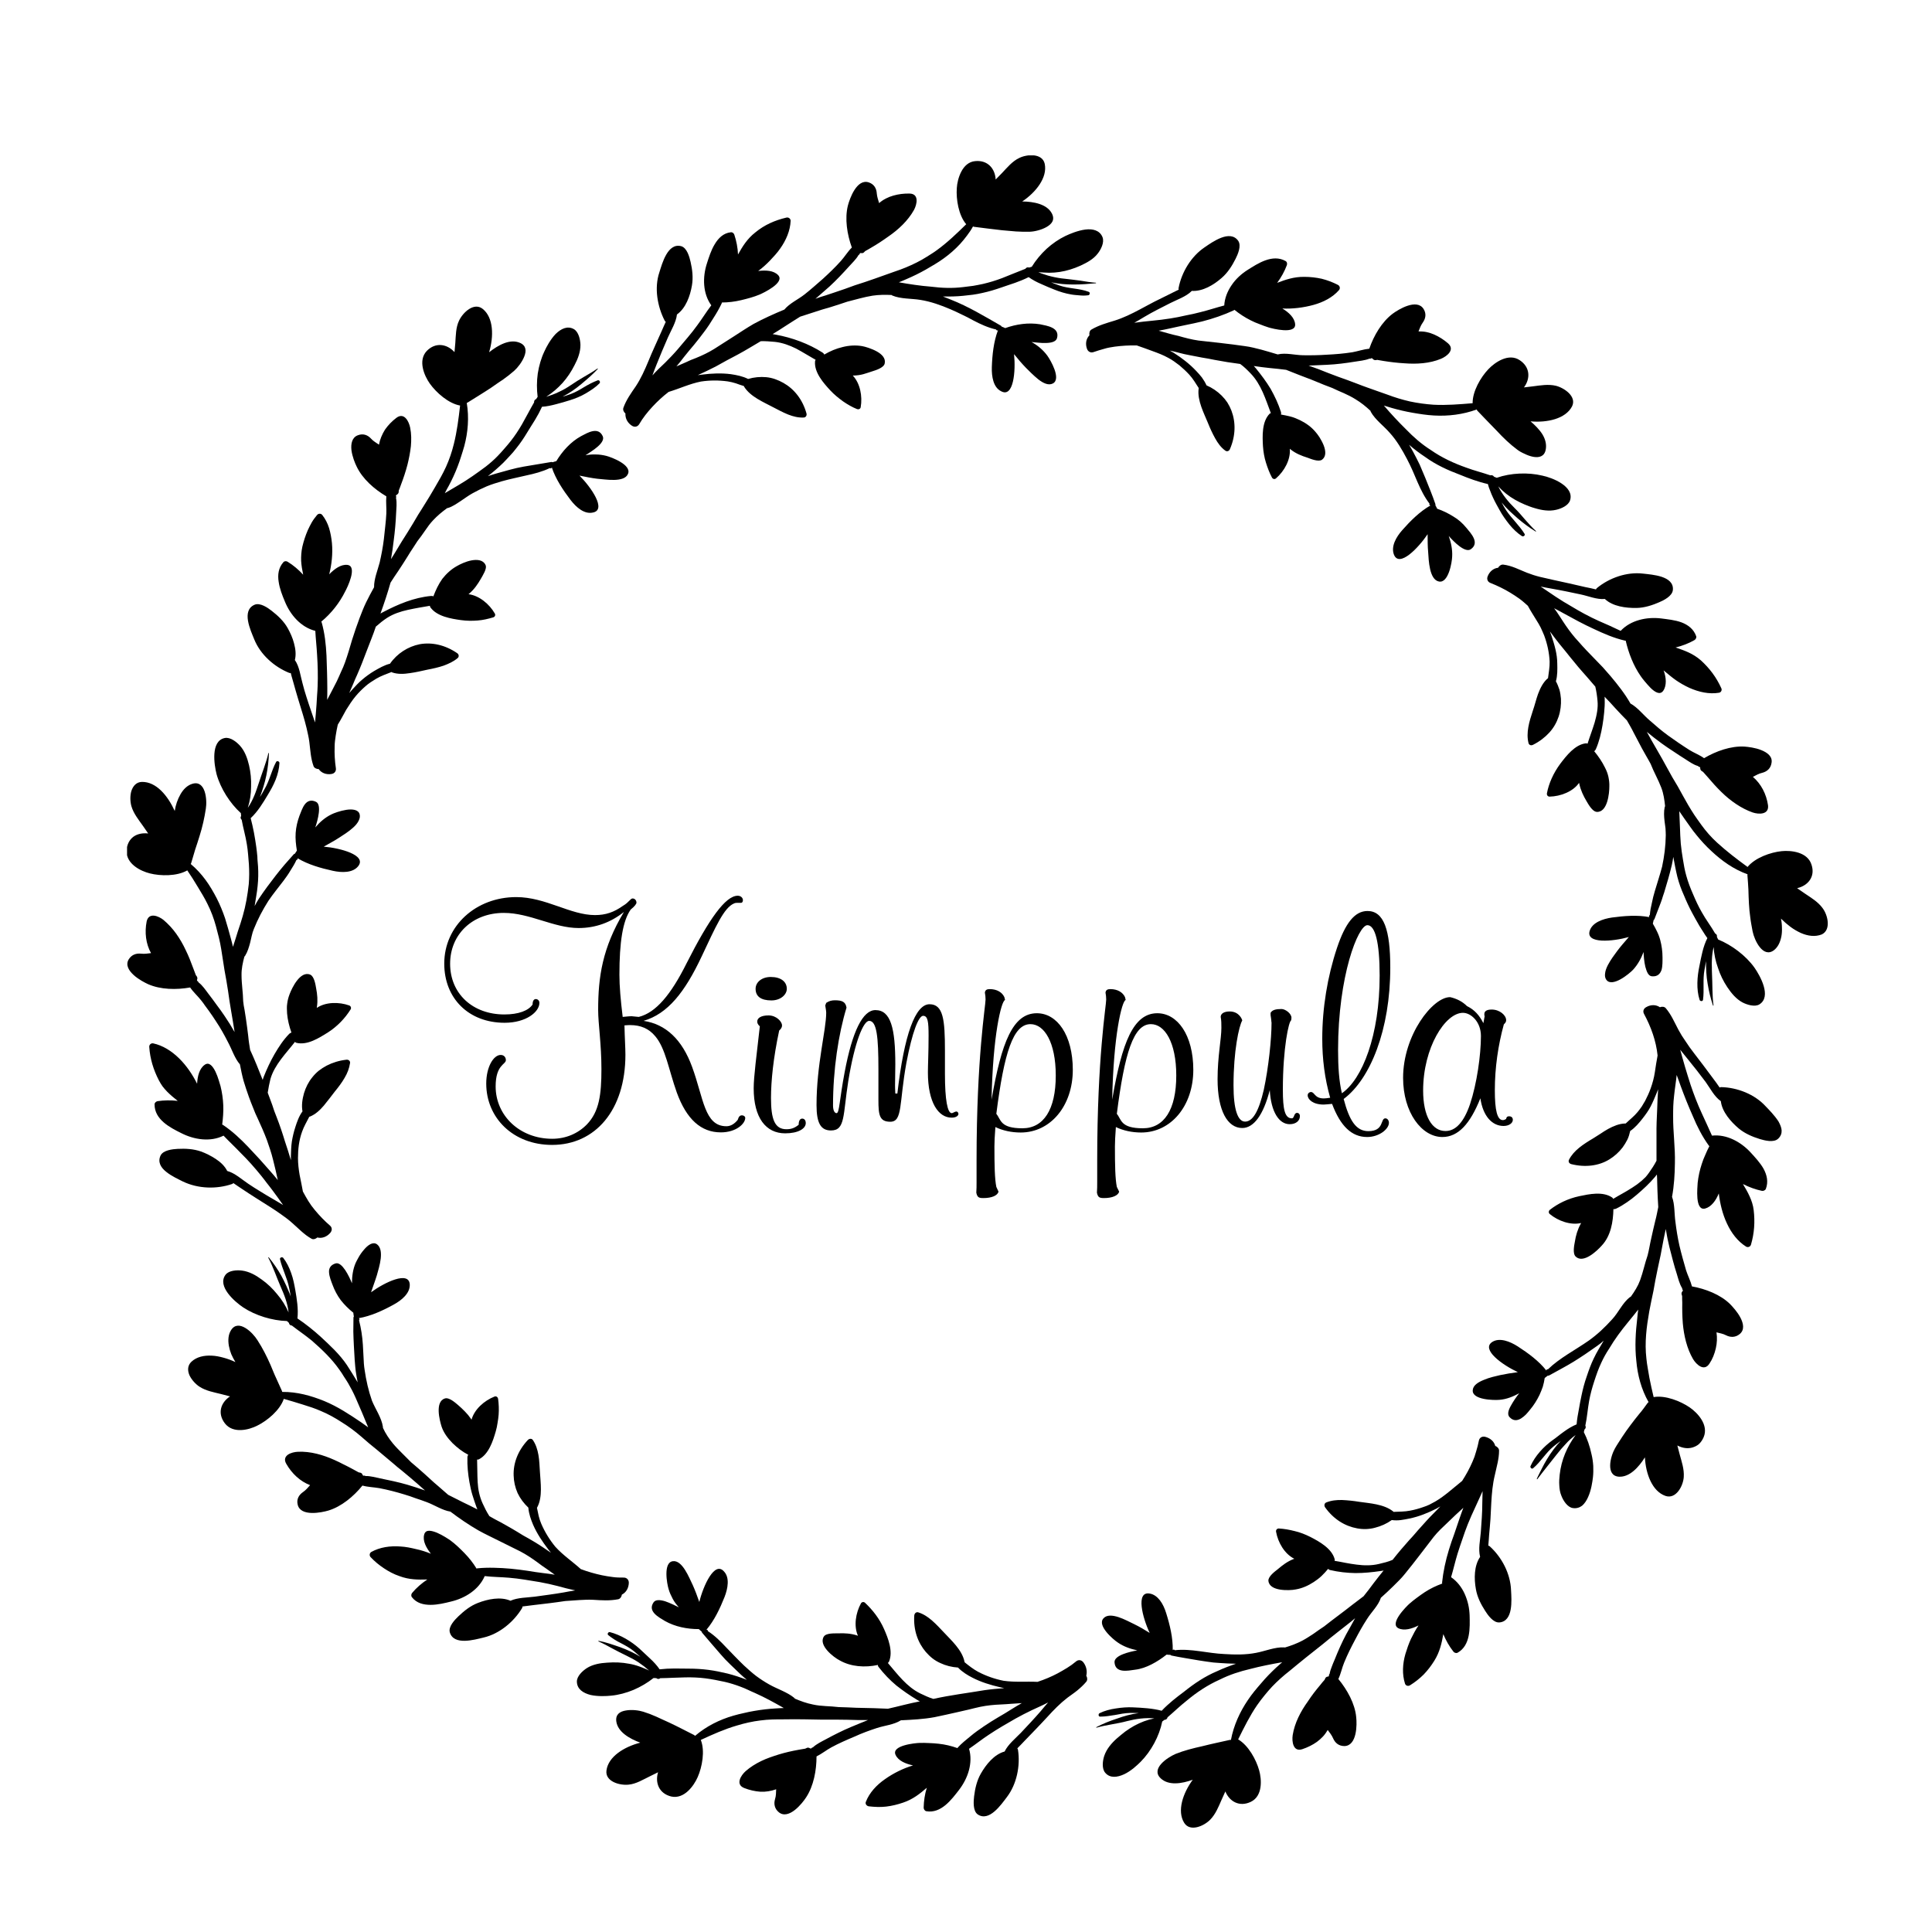
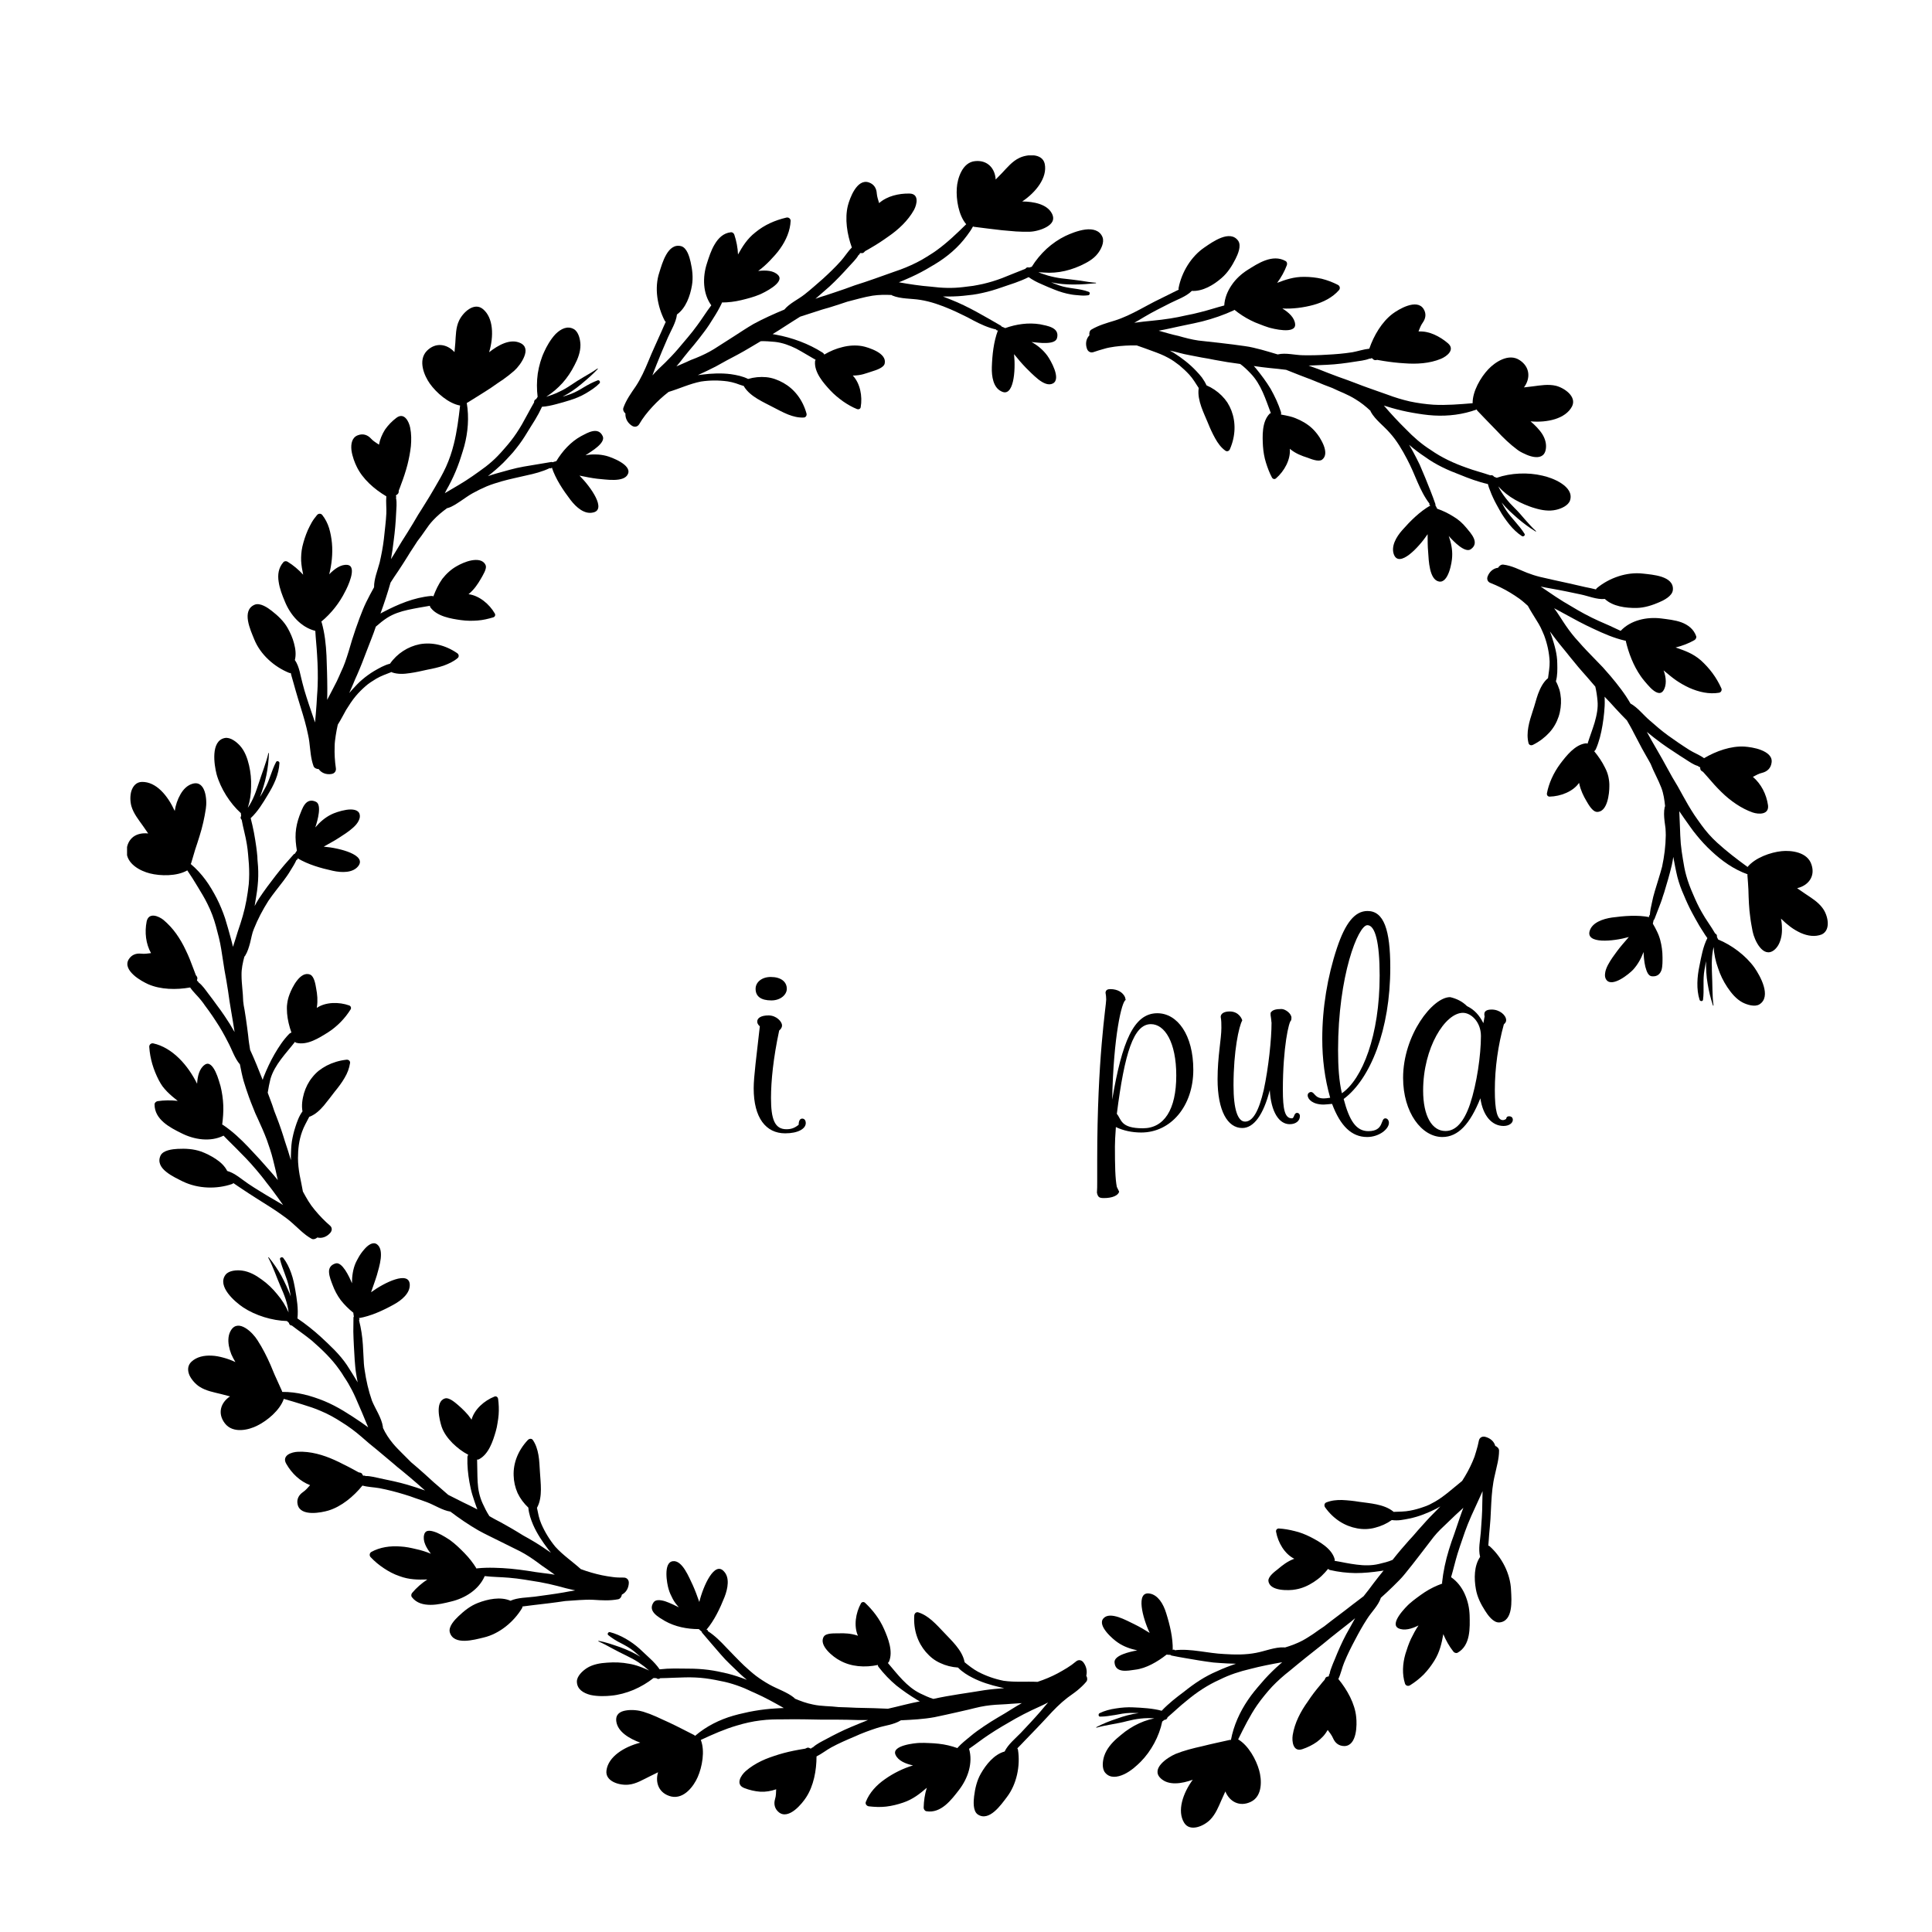
<svg xmlns="http://www.w3.org/2000/svg" xmlns:xlink="http://www.w3.org/1999/xlink" version="1.1" id="Layer_1" x="0px" y="0px" viewBox="0 0 141.73 141.73" style="enable-background:new 0 0 141.73 141.73;" xml:space="preserve">
  <style type="text/css">
	.st0{clip-path:url(#SVGID_2_);}
</style>
  <g>
    <defs>
      <rect id="SVGID_1_" x="9.32" y="11.4" width="132.41" height="122.65" />
    </defs>
    <clipPath id="SVGID_2_">
      <use xlink:href="#SVGID_1_" style="overflow:visible;" />
    </clipPath>
-     <path class="st0" d="M129.53,81.16c-0.81-0.89-2.08-1.38-3.26-1.41c-0.04,0-0.08,0.01-0.12,0.03c-0.15-0.23-0.31-0.44-0.46-0.64   c-0.48-0.65-0.96-1.29-1.44-1.91c-0.21-0.27-0.41-0.55-0.59-0.83c-0.2-0.28-0.38-0.57-0.54-0.87c-0.29-0.55-0.52-1.1-0.92-1.57   c-0.1-0.12-0.29-0.13-0.43-0.07c-0.29-0.2-0.67-0.2-1-0.01c-0.21,0.11-0.27,0.32-0.16,0.51c0.51,0.95,0.88,1.97,0.99,3.04   c-0.08,0.41-0.14,0.82-0.2,1.22c-0.06,0.41-0.17,0.81-0.31,1.2c-0.11,0.31-0.25,0.61-0.4,0.9c-0.08,0.14-0.16,0.28-0.25,0.42   c-0.09,0.14-0.2,0.27-0.3,0.4c-0.25,0.31-0.59,0.57-0.88,0.85c-0.02,0-0.04,0-0.05,0c-0.43,0.01-0.85,0.19-1.24,0.4   c-0.2,0.11-0.38,0.23-0.56,0.35c-0.18,0.12-0.36,0.23-0.52,0.33c-0.74,0.44-1.44,0.89-1.79,1.58c-0.06,0.12-0.01,0.27,0.17,0.32   c1.04,0.26,2.03,0.12,2.78-0.34c0.38-0.23,0.71-0.53,0.98-0.88c0.13-0.18,0.25-0.37,0.35-0.57c0.1-0.2,0.16-0.42,0.21-0.64   c0.36-0.24,0.66-0.6,0.91-0.92c0.22-0.28,0.43-0.57,0.59-0.88c0.16-0.31,0.3-0.64,0.43-0.96c0.04-0.1,0.08-0.2,0.12-0.3   c-0.03,0.48-0.06,0.97-0.07,1.46c-0.03,0.62-0.06,1.25-0.05,1.88c0.01,0.64-0.01,1.26,0,1.9c-0.16,0.31-0.35,0.6-0.55,0.88   c-0.08,0.11-0.16,0.22-0.25,0.32c-0.1,0.1-0.2,0.19-0.3,0.28c-0.21,0.18-0.43,0.34-0.67,0.49c-0.46,0.3-0.95,0.55-1.41,0.83   c-0.01-0.04-0.03-0.07-0.07-0.1c-0.69-0.47-1.69-0.25-2.41-0.1c-0.84,0.18-1.57,0.54-2.16,1c-0.09,0.07-0.12,0.22-0.01,0.31   c0.61,0.51,1.54,0.84,2.3,0.66l-0.04,0.08c-0.22,0.4-0.35,0.84-0.42,1.3c-0.04,0.23-0.18,0.85,0.06,1.08   c0.57,0.55,1.59-0.44,1.91-0.8c0.67-0.71,0.84-1.74,0.86-2.68c0.06,0.01,0.12,0,0.19-0.03c0.14-0.07,0.28-0.14,0.41-0.22   c0.13-0.08,0.26-0.16,0.39-0.25c0.25-0.17,0.5-0.36,0.73-0.56c0.47-0.4,0.93-0.83,1.33-1.3c0.05-0.06,0.1-0.12,0.14-0.18   c0.03,0.4,0.02,0.79,0.04,1.19s0.03,0.8,0.06,1.2c-0.07,0.34-0.13,0.68-0.22,1.01c-0.1,0.42-0.2,0.84-0.29,1.26   c-0.1,0.42-0.16,0.85-0.27,1.27c-0.21,0.6-0.33,1.22-0.55,1.82c-0.08,0.22-0.18,0.43-0.3,0.63c-0.12,0.2-0.24,0.39-0.38,0.58   c-0.02,0.01-0.04,0.02-0.07,0.04c-0.54,0.41-0.84,1.13-1.3,1.62c-0.52,0.58-1.08,1.11-1.71,1.56c-1.03,0.72-2.13,1.27-3,2.11   l-0.02,0c-0.06-0.01-0.1,0.04-0.1,0.09c-0.55-0.7-1.34-1.28-2.1-1.77c-0.58-0.37-1.33-0.66-1.86-0.33   c-0.22,0.14-0.28,0.31-0.23,0.51c0.05,0.19,0.2,0.4,0.42,0.61c0.43,0.42,1.12,0.84,1.68,1.1c-0.45,0.06-0.89,0.13-1.31,0.22   c-0.29,0.07-0.78,0.17-1.19,0.35c-0.42,0.17-0.79,0.4-0.81,0.76c-0.05,0.71,1.56,0.74,1.97,0.7c0.52-0.04,0.99-0.24,1.44-0.48   c-0.18,0.22-0.43,0.58-0.61,0.91c-0.19,0.33-0.28,0.65-0.1,0.84c0.28,0.3,0.57,0.26,0.84,0.1c0.13-0.08,0.26-0.19,0.37-0.3   c0.11-0.12,0.21-0.24,0.29-0.34c0.28-0.33,0.51-0.7,0.7-1.09c0.09-0.2,0.17-0.4,0.24-0.6c0.06-0.21,0.11-0.42,0.14-0.64   c0.07-0.06,0.15-0.11,0.22-0.17c0.03,0,0.06,0,0.09-0.01c0.59-0.33,1.21-0.65,1.8-1.01c0.58-0.36,1.16-0.75,1.73-1.16   c0.17-0.12,0.34-0.25,0.49-0.39c-0.25,0.43-0.52,0.85-0.73,1.3c-0.21,0.43-0.37,0.88-0.52,1.33c-0.16,0.45-0.28,0.91-0.38,1.39   c-0.07,0.33-0.14,0.69-0.2,1.05c-0.07,0.35-0.13,0.71-0.16,1.07c-0.32,0.13-0.63,0.32-0.92,0.53c-0.29,0.2-0.56,0.44-0.84,0.63   c-0.66,0.47-1.29,1.16-1.62,1.9c-0.05,0.1,0.09,0.25,0.19,0.16c0.57-0.48,0.93-1.14,1.51-1.61c0.16-0.13,0.33-0.26,0.51-0.39   c-0.38,0.4-0.71,0.85-1,1.33c-0.14,0.24-0.28,0.48-0.4,0.73c-0.12,0.25-0.25,0.48-0.35,0.72c-0.01,0.02,0.02,0.04,0.04,0.02   c0.45-0.6,0.95-1.21,1.41-1.8c0.21-0.27,0.43-0.53,0.66-0.77c0.22-0.25,0.47-0.47,0.74-0.67c-0.63,0.86-1.05,1.82-1.17,2.9   c-0.03,0.26-0.05,0.53-0.03,0.79c0.01,0.26,0.05,0.52,0.15,0.76c0.13,0.35,0.44,0.85,0.84,0.91c0.27,0.04,0.49-0.03,0.68-0.17   c0.18-0.15,0.33-0.38,0.44-0.63c0.23-0.5,0.32-1.12,0.36-1.48c0.03-0.26,0.03-0.54,0.02-0.82c-0.02-0.29-0.06-0.58-0.13-0.86   c-0.12-0.57-0.31-1.12-0.56-1.61c0.02-0.07,0.03-0.13,0.05-0.2c0.1-0.07,0.11-0.19,0.06-0.28c0.13-0.59,0.17-1.22,0.28-1.82   c0.09-0.49,0.22-0.96,0.37-1.42c0.15-0.46,0.31-0.93,0.52-1.37c0.17-0.37,0.36-0.71,0.58-1.04c0.2-0.34,0.42-0.67,0.65-0.99   c0.46-0.64,0.99-1.24,1.48-1.87c-0.03,0.2-0.05,0.41-0.07,0.62c-0.12,1.02-0.19,2.07-0.07,3.14c0.09,1.04,0.36,2.08,0.9,3.03   c-0.02,0.01-0.05,0.03-0.07,0.06c-0.1,0.13-0.2,0.27-0.3,0.41c-0.1,0.14-0.21,0.27-0.32,0.4c-0.22,0.27-0.43,0.54-0.64,0.82   c-0.21,0.28-0.41,0.56-0.6,0.85c-0.18,0.29-0.38,0.57-0.54,0.86c-0.33,0.58-0.7,2.01,0.3,2.07c0.78,0.04,1.45-0.7,1.9-1.42   c0.06,1.2,0.53,2.49,1.51,2.83c0.77,0.26,1.3-0.73,1.34-1.39c0.04-0.58-0.16-1.14-0.3-1.66c-0.06-0.22-0.11-0.43-0.17-0.65   l0.02,0.01c0.35,0.18,0.73,0.24,1.08,0.14c0.17-0.05,0.34-0.13,0.48-0.25c0.14-0.13,0.26-0.3,0.35-0.51   c0.38-0.9-0.44-1.78-1.02-2.18c-0.67-0.46-1.79-0.91-2.65-0.76c-0.11-0.47-0.22-0.94-0.31-1.41c-0.04-0.23-0.08-0.47-0.12-0.7   c-0.04-0.24-0.08-0.47-0.1-0.71c-0.14-1.19,0.01-2.33,0.21-3.47c0.1-0.51,0.2-1.02,0.31-1.52c0.09-0.51,0.18-1.02,0.29-1.52   c0.05-0.25,0.11-0.5,0.16-0.75l0.08-0.37l0.07-0.38c0.09-0.5,0.19-1,0.3-1.5c0.07,0.45,0.16,0.89,0.27,1.34   c0.08,0.33,0.17,0.67,0.26,1c0.09,0.33,0.18,0.66,0.29,0.99c0.09,0.3,0.19,0.71,0.38,1.01c0,0.06,0.02,0.11,0.06,0.15l-0.02,0.06   c-0.06,0.06-0.1,0.15-0.08,0.23c0.01,0.05,0.02,0.09,0.04,0.13c0,0.16,0,0.33,0.01,0.49c-0.01,0.5,0,1.01,0.04,1.52   c0.08,0.9,0.3,1.85,0.75,2.62c0.24,0.4,0.81,0.94,1.2,0.34c0.23-0.34,0.38-0.73,0.47-1.12c0.09-0.39,0.11-0.79,0.05-1.18   c0.24,0.06,0.48,0.1,0.69,0.21c0.33,0.17,0.7,0.18,1.02-0.09c0.36-0.3,0.27-0.77,0.05-1.19c-0.22-0.43-0.58-0.81-0.76-1   c-0.71-0.7-1.8-1.12-2.8-1.3c-0.1-0.4-0.31-0.8-0.43-1.18c-0.17-0.59-0.35-1.22-0.49-1.82c-0.13-0.58-0.22-1.15-0.29-1.72   c-0.09-0.6-0.04-1.29-0.25-1.85c0.15-0.81,0.2-1.65,0.21-2.47c0.03-1.15-0.14-2.3-0.13-3.43c0-0.25,0-0.5,0.01-0.75   c0.01-0.25,0.03-0.5,0.06-0.76c0.05-0.51,0.14-1.02,0.19-1.53c0.11,0.27,0.19,0.54,0.29,0.8c0.26,0.71,0.56,1.47,0.9,2.23   c0.31,0.75,0.69,1.49,1.16,2.14c0.02,0.02,0.03,0.04,0.05,0.05c-0.11,0.21-0.21,0.42-0.3,0.64c-0.1,0.22-0.19,0.44-0.26,0.67   c-0.15,0.45-0.25,0.92-0.3,1.38c-0.01,0.31-0.22,2.07,0.54,1.89c0.46-0.12,0.8-0.59,1.01-1.11c0.09,0.74,0.27,1.51,0.6,2.21   c0.32,0.69,0.79,1.31,1.4,1.69c0.13,0.08,0.31,0.02,0.36-0.14c0.25-0.85,0.3-1.69,0.2-2.53c-0.04-0.37-0.16-0.71-0.3-1.02   c-0.14-0.31-0.31-0.6-0.49-0.9c0.45,0.23,0.92,0.4,1.39,0.5c0.1,0.02,0.24-0.03,0.29-0.14c0.2-0.52,0.08-1.02-0.16-1.47   c-0.25-0.45-0.64-0.86-0.94-1.19c-0.72-0.79-1.78-1.37-2.85-1.25c-0.24-0.55-0.49-1.07-0.73-1.6c-0.33-0.71-0.6-1.42-0.84-2.13   c-0.13-0.43-0.28-0.86-0.4-1.29c-0.13-0.43-0.24-0.86-0.36-1.28c0.18,0.23,0.36,0.45,0.54,0.67c0.45,0.55,0.9,1.12,1.33,1.7   c0.32,0.44,0.63,1.07,1.11,1.4c0.09,0.79,0.74,1.52,1.32,2.01c0.45,0.37,0.99,0.6,1.54,0.77c0.34,0.1,1.02,0.29,1.35-0.03   c0.19-0.18,0.26-0.39,0.25-0.6c-0.01-0.21-0.11-0.44-0.23-0.66C130.17,81.81,129.77,81.41,129.53,81.16" />
    <path class="st0" d="M109.29,113.44c-0.03-0.03-0.07-0.05-0.11-0.05c0.03-0.27,0.04-0.55,0.06-0.79c0.04-0.4,0.07-0.79,0.1-1.18   c0.02-0.4,0.04-0.8,0.06-1.19c0.04-0.7,0.1-1.37,0.26-2.02c0.13-0.61,0.31-1.18,0.31-1.8c0-0.15-0.14-0.29-0.28-0.34   c-0.09-0.34-0.38-0.58-0.75-0.67c-0.23-0.05-0.41,0.08-0.45,0.28c-0.05,0.27-0.12,0.53-0.2,0.79c-0.04,0.13-0.08,0.26-0.12,0.39   c-0.05,0.12-0.1,0.25-0.15,0.37c-0.21,0.49-0.47,0.96-0.76,1.41c-0.32,0.27-0.64,0.53-0.96,0.79c-0.32,0.26-0.65,0.51-1.01,0.72   c-0.14,0.08-0.29,0.16-0.43,0.23c-0.15,0.07-0.3,0.13-0.46,0.18c-0.31,0.11-0.63,0.2-0.96,0.26c-0.39,0.08-0.81,0.07-1.21,0.09   c-0.01-0.01-0.02-0.03-0.04-0.04c-0.68-0.54-1.75-0.59-2.49-0.7c-0.42-0.07-0.83-0.11-1.24-0.13c-0.41-0.01-0.8,0.03-1.17,0.18   c-0.12,0.05-0.18,0.21-0.08,0.36c0.62,0.87,1.46,1.38,2.35,1.54c0.22,0.04,0.45,0.06,0.67,0.05c0.22-0.01,0.44-0.04,0.65-0.1   c0.43-0.11,0.84-0.29,1.22-0.56c0.22,0.03,0.45,0.03,0.67,0c0.22-0.03,0.43-0.07,0.62-0.11c0.69-0.14,1.36-0.41,1.99-0.73   c0.09-0.05,0.18-0.11,0.28-0.16c-0.33,0.36-0.69,0.69-1.01,1.05c-0.21,0.23-0.42,0.46-0.63,0.7c-0.1,0.12-0.21,0.24-0.31,0.36   c-0.1,0.12-0.21,0.23-0.32,0.35c-0.42,0.47-0.83,0.95-1.23,1.46c-0.32,0.14-0.66,0.22-1,0.3c-0.54,0.13-1.09,0.12-1.63,0.05   c-0.27-0.03-0.54-0.08-0.82-0.13c-0.27-0.05-0.54-0.11-0.81-0.15c0.02-0.03,0.02-0.07,0.01-0.12c-0.21-0.79-1.14-1.3-1.78-1.63   c-0.38-0.19-0.76-0.34-1.15-0.43c-0.39-0.1-0.78-0.17-1.16-0.19c-0.11-0.01-0.23,0.08-0.21,0.23c0.14,0.8,0.63,1.64,1.34,1.99   l-0.08,0.03c-0.43,0.17-0.8,0.45-1.15,0.75c-0.18,0.14-0.7,0.52-0.67,0.84c0.04,0.39,0.42,0.57,0.85,0.64   c0.43,0.07,0.91,0.04,1.15-0.01c0.48-0.08,0.92-0.28,1.32-0.54c0.2-0.13,0.4-0.28,0.57-0.44c0.18-0.17,0.34-0.35,0.49-0.53   c0.04,0.04,0.09,0.08,0.16,0.09c0.6,0.14,1.22,0.21,1.84,0.22c0.62,0,1.23-0.06,1.84-0.15c0.08-0.01,0.15-0.02,0.23-0.04   c-0.25,0.31-0.5,0.62-0.74,0.94c-0.12,0.16-0.24,0.32-0.36,0.48c-0.12,0.15-0.24,0.31-0.37,0.47l-0.83,0.63   c-0.68,0.54-1.38,1.04-2.06,1.58c-0.27,0.17-0.52,0.36-0.78,0.54c-0.26,0.17-0.53,0.35-0.81,0.5c-0.42,0.22-0.85,0.38-1.29,0.51   c-0.02-0.01-0.05-0.01-0.07-0.01c-0.67-0.03-1.39,0.28-2.04,0.4c-0.76,0.15-1.55,0.14-2.32,0.09c-1.23-0.05-2.47-0.42-3.65-0.28   l-0.01-0.02c-0.04-0.04-0.11-0.03-0.14,0.01c0.02-0.9-0.21-1.85-0.48-2.71c-0.1-0.33-0.25-0.67-0.45-0.93   c-0.2-0.26-0.45-0.46-0.77-0.51c-1.03-0.17-0.51,1.79,0.01,2.89c-0.38-0.24-0.76-0.46-1.15-0.65c-0.26-0.12-0.71-0.37-1.14-0.51   c-0.44-0.14-0.86-0.18-1.1,0.09c-0.49,0.53,0.72,1.56,1.06,1.78c0.42,0.29,0.91,0.46,1.42,0.57c-0.55,0.1-1.71,0.36-1.67,0.88   c0.06,0.82,0.99,0.61,1.5,0.54c0.43-0.05,0.84-0.2,1.23-0.4c0.39-0.2,0.75-0.44,1.09-0.71c0.09,0.01,0.19,0.02,0.28,0.02   c0.02,0.02,0.04,0.04,0.08,0.05c0.67,0.14,1.34,0.24,2.03,0.36c0.34,0.05,0.69,0.11,1.04,0.15c0.34,0.03,0.69,0.05,1.04,0.07   c0.21,0.01,0.41,0.01,0.62,0.02c-0.47,0.16-0.94,0.34-1.39,0.55c-0.88,0.37-1.67,0.9-2.43,1.51c-0.55,0.41-1.13,0.86-1.63,1.39   c-0.66-0.18-1.43-0.22-2.1-0.25c-0.4-0.02-0.83,0.01-1.26,0.08c-0.42,0.06-0.84,0.17-1.2,0.35c-0.1,0.05-0.09,0.25,0.04,0.25   c0.37,0,0.73-0.06,1.1-0.12c0.36-0.07,0.72-0.14,1.1-0.15c0.2,0,0.42,0,0.64,0.01c-0.55,0.07-1.09,0.22-1.61,0.41   c-0.53,0.17-1.04,0.38-1.5,0.62c-0.02,0.01-0.01,0.05,0.01,0.04c0.72-0.21,1.51-0.28,2.24-0.48c0.66-0.17,1.32-0.26,2-0.2   c-0.52,0.1-1.01,0.29-1.47,0.54c-0.23,0.13-0.45,0.27-0.67,0.43c-0.21,0.16-0.42,0.34-0.62,0.51c-0.38,0.34-0.74,0.76-0.91,1.26   c-0.12,0.35-0.2,0.94,0.07,1.25c0.35,0.41,0.88,0.34,1.38,0.11c0.5-0.23,0.96-0.66,1.22-0.92c0.76-0.77,1.36-1.86,1.58-2.95   c0.05-0.04,0.11-0.08,0.17-0.13c0.12,0.01,0.2-0.08,0.22-0.18c0.47-0.4,0.91-0.83,1.38-1.2c0.76-0.64,1.58-1.18,2.46-1.57   c0.72-0.36,1.47-0.6,2.24-0.78c0.76-0.2,1.54-0.35,2.33-0.49c-0.15,0.13-0.3,0.27-0.46,0.41c-0.37,0.35-0.74,0.72-1.08,1.13   c-0.35,0.4-0.68,0.79-0.98,1.24c-0.59,0.87-1.04,1.86-1.24,2.92c-0.03,0-0.06-0.01-0.09,0c-0.66,0.15-1.34,0.29-2.01,0.46   c-0.68,0.15-1.35,0.32-1.97,0.57c-0.61,0.27-1.82,1.08-1.09,1.78c0.58,0.56,1.56,0.4,2.36,0.11c-0.72,0.98-1.17,2.29-0.63,3.16   c0.43,0.69,1.45,0.24,1.91-0.23c0.4-0.41,0.61-0.95,0.83-1.45c0.09-0.21,0.19-0.41,0.28-0.62l0.01,0.02   c0.3,0.72,1.03,1.14,1.86,0.74c0.88-0.42,0.8-1.64,0.61-2.31c-0.22-0.79-0.79-1.83-1.54-2.27c0.43-0.87,0.86-1.74,1.39-2.51   c0.17-0.24,0.34-0.47,0.53-0.7c0.18-0.23,0.38-0.45,0.57-0.66c0.4-0.42,0.83-0.8,1.29-1.16c0.41-0.33,0.8-0.67,1.21-0.99   c0.41-0.32,0.81-0.64,1.21-0.96c0.4-0.33,0.79-0.65,1.19-0.96c0.2-0.16,0.4-0.31,0.6-0.47c0.2-0.15,0.4-0.32,0.59-0.48   c-0.11,0.2-0.22,0.4-0.33,0.6c-0.11,0.2-0.22,0.39-0.33,0.59c-0.32,0.6-0.59,1.22-0.85,1.87c-0.06,0.15-0.14,0.31-0.2,0.49   c-0.07,0.17-0.13,0.35-0.16,0.53c-0.04,0.04-0.06,0.1-0.05,0.16l-0.05,0.04c-0.09,0-0.17,0.04-0.21,0.11   c-0.02,0.04-0.04,0.08-0.06,0.13c-0.11,0.12-0.21,0.24-0.31,0.37c-0.33,0.39-0.64,0.79-0.92,1.22c-0.52,0.72-0.97,1.57-1.11,2.47   c-0.07,0.46,0.03,1.25,0.7,1.03c0.39-0.13,0.76-0.31,1.08-0.54c0.16-0.12,0.31-0.25,0.44-0.39c0.13-0.14,0.25-0.31,0.35-0.48   c0.15,0.2,0.3,0.39,0.39,0.6c0.15,0.35,0.42,0.58,0.84,0.58c0.93-0.03,0.92-1.6,0.86-2.12c-0.09-0.99-0.66-2.01-1.31-2.8   c0.18-0.37,0.27-0.83,0.42-1.19c0.24-0.59,0.52-1.15,0.81-1.69c0.27-0.52,0.56-1.04,0.88-1.53c0.32-0.51,0.82-0.97,1.01-1.55   c0.31-0.28,0.62-0.56,0.91-0.85c0.29-0.29,0.59-0.57,0.85-0.9c0.74-0.9,1.41-1.81,2.11-2.71c0.31-0.39,0.68-0.73,1.05-1.08   c0.36-0.36,0.75-0.71,1.13-1.06c-0.1,0.27-0.2,0.54-0.29,0.81c-0.12,0.36-0.25,0.73-0.38,1.12c-0.14,0.37-0.27,0.76-0.39,1.15   c-0.24,0.78-0.42,1.62-0.5,2.4c0,0.03,0,0.05,0.01,0.08c-0.45,0.16-0.88,0.37-1.28,0.63c-0.2,0.13-0.39,0.27-0.58,0.41   c-0.19,0.14-0.37,0.28-0.55,0.44c-0.23,0.21-1.49,1.46-0.8,1.8c0.42,0.2,0.98,0.04,1.47-0.21c-0.21,0.31-0.39,0.65-0.56,1   c-0.16,0.35-0.29,0.73-0.4,1.09c-0.21,0.73-0.25,1.49-0.03,2.18c0.05,0.15,0.22,0.21,0.37,0.12c0.37-0.23,0.71-0.5,1-0.79   c0.29-0.3,0.55-0.64,0.78-1.01c0.4-0.64,0.54-1.28,0.66-1.95c0.19,0.46,0.44,0.9,0.74,1.28c0.06,0.08,0.2,0.14,0.31,0.08   c0.96-0.54,0.9-1.84,0.88-2.74c-0.01-0.26-0.04-0.53-0.1-0.79c-0.06-0.27-0.15-0.53-0.26-0.78c-0.22-0.49-0.56-0.93-1-1.23   c0.17-0.57,0.3-1.15,0.47-1.71c0.11-0.37,0.24-0.72,0.36-1.08c0.12-0.37,0.25-0.72,0.39-1.08c0.17-0.42,0.35-0.83,0.54-1.23   c0.19-0.4,0.37-0.82,0.55-1.21c-0.01,0.29-0.01,0.58-0.02,0.87c0,0.73-0.06,1.42-0.11,2.15c-0.04,0.54-0.2,1.23-0.05,1.8   c-0.45,0.66-0.45,1.6-0.31,2.37c0.1,0.58,0.37,1.11,0.68,1.59c0.19,0.3,0.59,0.88,1.04,0.85c0.51-0.04,0.74-0.45,0.83-0.94   c0.09-0.49,0.05-1.04,0.03-1.4C110.81,115.43,110.16,114.23,109.29,113.44" />
    <path class="st0" d="M79.47,121.94c-0.15-0.18-0.36-0.2-0.53-0.06c-0.11,0.09-0.21,0.17-0.32,0.25c-0.11,0.08-0.22,0.15-0.33,0.22   c-0.22,0.14-0.46,0.27-0.69,0.4c-0.47,0.25-0.97,0.46-1.49,0.63c-0.83-0.04-1.66,0.04-2.49-0.08c-0.65-0.13-1.28-0.35-1.87-0.66   c-0.35-0.19-0.67-0.44-0.99-0.7c0-0.02,0-0.04-0.01-0.06c-0.18-0.85-0.98-1.56-1.49-2.11c-0.58-0.61-1.15-1.26-1.9-1.49   c-0.13-0.04-0.27,0.05-0.29,0.23c-0.07,1.07,0.26,1.99,0.85,2.68c0.15,0.17,0.31,0.33,0.49,0.47c0.18,0.14,0.37,0.25,0.57,0.34   c0.4,0.19,0.84,0.3,1.3,0.33c0.3,0.32,0.71,0.57,1.07,0.75c0.62,0.32,1.31,0.53,2,0.69c0.1,0.02,0.21,0.05,0.32,0.07   c-0.48,0.04-0.97,0.08-1.45,0.15c-1.24,0.21-2.49,0.36-3.75,0.64c-0.33-0.1-0.65-0.25-0.96-0.4c-1-0.49-1.66-1.4-2.38-2.24   c0.03-0.02,0.06-0.04,0.08-0.08c0.33-0.75-0.06-1.73-0.35-2.39c-0.34-0.78-0.84-1.41-1.4-1.94c-0.08-0.08-0.23-0.08-0.3,0.04   c-0.39,0.71-0.54,1.67-0.22,2.38l-0.08-0.03c-0.44-0.14-0.9-0.17-1.37-0.15c-0.23,0.01-0.87-0.04-1.05,0.23   c-0.43,0.65,0.72,1.53,1.15,1.75c0.84,0.48,1.87,0.54,2.81,0.34c0,0.06,0.02,0.12,0.07,0.17c0.38,0.49,0.81,0.94,1.29,1.34   c0.48,0.38,0.99,0.73,1.52,1.05c0.07,0.04,0.13,0.08,0.2,0.11c-0.39,0.08-0.78,0.16-1.17,0.26c-0.39,0.09-0.78,0.2-1.17,0.28   l-1.03-0.04c-0.43-0.01-0.86-0.02-1.3-0.03c-0.43-0.02-0.86-0.04-1.29-0.05c-0.63-0.08-1.27-0.05-1.89-0.19   c-0.46-0.09-0.9-0.25-1.32-0.43c-0.01-0.02-0.03-0.04-0.05-0.06c-0.51-0.42-1.25-0.65-1.83-0.98c-0.34-0.19-0.66-0.4-0.97-0.63   c-0.31-0.24-0.6-0.5-0.88-0.76c-0.45-0.43-0.87-0.88-1.3-1.32c-0.42-0.45-0.85-0.88-1.35-1.2l0-0.02c0-0.06-0.06-0.09-0.11-0.08   c0.58-0.68,1-1.57,1.33-2.4c0.25-0.64,0.39-1.43-0.04-1.88c-0.69-0.79-1.52,1.05-1.81,2.24c-0.15-0.43-0.3-0.84-0.48-1.24   c-0.26-0.52-0.76-1.86-1.47-1.75c-0.71,0.1-0.42,1.67-0.3,2.05c0.07,0.25,0.18,0.48,0.3,0.71c0.12,0.23,0.28,0.43,0.45,0.62   c-0.26-0.12-0.64-0.32-1-0.44c-0.36-0.11-0.7-0.14-0.85,0.07c-0.47,0.67,0.38,1.1,0.82,1.37c0.76,0.43,1.64,0.6,2.5,0.6   c0.06,0.07,0.14,0.13,0.21,0.19c0,0.03,0.01,0.06,0.03,0.08c0.44,0.51,0.88,1.04,1.34,1.56c0.12,0.13,0.23,0.26,0.35,0.39   c0.12,0.12,0.24,0.24,0.37,0.37c0.25,0.24,0.5,0.48,0.75,0.72c0.15,0.14,0.31,0.28,0.47,0.41c-0.47-0.18-0.94-0.34-1.42-0.46   c-0.47-0.11-0.93-0.21-1.4-0.27c-0.47-0.06-0.95-0.09-1.44-0.09c-0.35,0-0.7-0.01-1.06-0.01c-0.36,0-0.72,0.02-1.08,0.06   c-0.2-0.29-0.44-0.55-0.7-0.79c-0.26-0.25-0.52-0.49-0.77-0.72c-0.6-0.54-1.4-1.02-2.18-1.22c-0.11-0.03-0.22,0.14-0.12,0.22   c0.29,0.23,0.6,0.43,0.93,0.59c0.33,0.17,0.65,0.35,0.94,0.58c0.16,0.13,0.32,0.27,0.49,0.42c-0.47-0.29-0.98-0.52-1.5-0.71   c-0.27-0.09-0.52-0.18-0.78-0.26c-0.26-0.08-0.52-0.15-0.78-0.2c-0.02,0-0.04,0.03-0.02,0.04c0.34,0.15,0.68,0.33,1.02,0.52   c0.34,0.18,0.68,0.36,1.02,0.52c0.31,0.15,0.61,0.31,0.89,0.49c0.28,0.19,0.54,0.39,0.79,0.61c-0.12-0.06-0.24-0.11-0.36-0.16   c-0.12-0.05-0.24-0.1-0.36-0.14c-0.25-0.09-0.5-0.16-0.76-0.2c-0.51-0.1-1.05-0.12-1.59-0.08c-0.51,0.03-1.06,0.12-1.5,0.4   c-0.31,0.2-0.75,0.6-0.73,1.01c0.02,0.54,0.46,0.82,1,0.96c0.54,0.12,1.16,0.09,1.53,0.05c0.53-0.05,1.09-0.2,1.62-0.42   c0.54-0.23,1.04-0.53,1.47-0.87c0.07,0,0.14,0,0.21,0.01c0.09,0.08,0.21,0.07,0.29,0c0.31,0,0.61-0.02,0.92-0.03   c0.31-0.01,0.62-0.02,0.91-0.03c0.5-0.01,0.99,0.01,1.47,0.07c0.48,0.06,0.96,0.16,1.43,0.26c0.39,0.09,0.77,0.21,1.14,0.35   c0.37,0.13,0.72,0.32,1.08,0.47c0.72,0.32,1.41,0.7,2.11,1.1c-0.2,0.01-0.41,0.01-0.61,0.03c-0.51,0.03-1.03,0.09-1.55,0.18   c-0.26,0.04-0.52,0.1-0.78,0.16c-0.25,0.05-0.51,0.12-0.76,0.19c-1.01,0.29-1.98,0.77-2.81,1.48c-0.02-0.02-0.04-0.04-0.07-0.06   c-0.6-0.3-1.22-0.63-1.84-0.92c-0.32-0.14-0.63-0.29-0.94-0.43c-0.31-0.14-0.63-0.26-0.95-0.36c-0.32-0.1-0.84-0.17-1.28-0.09   c-0.43,0.07-0.76,0.28-0.7,0.79c0.1,0.78,0.97,1.28,1.76,1.57c-1.17,0.3-2.35,1.02-2.48,2.04c-0.11,0.81,0.97,1.11,1.62,1.04   c0.56-0.05,1.08-0.38,1.56-0.61c0.2-0.1,0.41-0.2,0.61-0.3l-0.01,0.02c-0.22,0.75,0.07,1.54,0.97,1.76   c0.95,0.21,1.66-0.78,1.94-1.42c0.33-0.74,0.55-1.93,0.23-2.73c0.88-0.41,1.76-0.8,2.66-1.06c0.56-0.17,1.14-0.3,1.72-0.37   c0.58-0.08,1.15-0.08,1.73-0.08c0.53-0.01,1.05-0.01,1.56,0c0.52,0,1.02,0.03,1.54,0.02c0.51,0,1.02,0,1.53,0.01   c0.25,0,0.51,0.02,0.76,0.02c0.26,0,0.51,0,0.77,0c-0.42,0.16-0.85,0.35-1.27,0.52c-0.62,0.26-1.23,0.57-1.84,0.9   c-0.28,0.15-0.66,0.33-0.93,0.58c-0.05,0.01-0.1,0.04-0.14,0.09l-0.07-0.01c-0.07-0.05-0.16-0.07-0.23-0.04   c-0.04,0.02-0.08,0.04-0.13,0.06c-0.16,0.02-0.31,0.06-0.47,0.08c-0.5,0.09-0.99,0.2-1.48,0.35c-0.44,0.14-0.87,0.28-1.28,0.48   c-0.41,0.2-0.8,0.44-1.14,0.74c-0.35,0.31-0.77,0.98-0.1,1.24c0.38,0.15,0.78,0.24,1.18,0.27c0.4,0.02,0.79-0.05,1.16-0.18   c-0.01,0.24-0.01,0.49-0.08,0.71c-0.11,0.36-0.04,0.72,0.28,0.98c0.36,0.29,0.8,0.12,1.17-0.17c0.37-0.29,0.69-0.71,0.83-0.93   c0.55-0.84,0.76-1.98,0.76-3c0.37-0.18,0.73-0.47,1.08-0.66c0.55-0.3,1.13-0.55,1.7-0.79c0.54-0.25,1.09-0.45,1.64-0.63   c0.57-0.19,1.25-0.24,1.77-0.57c0.83-0.04,1.66-0.08,2.47-0.23c0.57-0.11,1.13-0.25,1.69-0.37c0.28-0.06,0.56-0.13,0.83-0.19   c0.28-0.07,0.56-0.14,0.84-0.2c0.49-0.1,0.99-0.15,1.5-0.17c0.26-0.01,0.51-0.03,0.77-0.05l0.77-0.05   c-0.25,0.14-0.5,0.29-0.74,0.44c-0.16,0.1-0.33,0.2-0.5,0.31c-0.17,0.1-0.34,0.2-0.51,0.3c-0.34,0.2-0.69,0.42-1.03,0.65   c-0.34,0.23-0.68,0.47-1,0.74c-0.32,0.26-0.63,0.51-0.9,0.8c-0.02,0.02-0.03,0.04-0.04,0.06c-0.45-0.16-0.91-0.27-1.38-0.32   c-0.24-0.03-0.47-0.04-0.71-0.05c-0.23-0.01-0.47-0.02-0.7-0.01c-0.31,0.01-2.08,0.18-1.75,0.88c0.2,0.43,0.73,0.65,1.28,0.77   c-0.71,0.21-1.44,0.57-2.06,1.01c-0.62,0.43-1.14,0.99-1.4,1.66c-0.06,0.14,0.04,0.3,0.21,0.33c0.43,0.05,0.86,0.07,1.28,0.02   c0.42-0.05,0.83-0.15,1.24-0.29c0.72-0.24,1.23-0.65,1.74-1.09c-0.15,0.48-0.22,0.98-0.23,1.46c0,0.1,0.07,0.23,0.19,0.26   c1.09,0.19,1.86-0.86,2.41-1.57c0.32-0.42,0.58-0.91,0.72-1.43c0.14-0.52,0.16-1.07,0.01-1.58c0.5-0.34,0.96-0.71,1.45-1.03   c0.64-0.43,1.29-0.8,1.95-1.18c0.4-0.22,0.8-0.43,1.2-0.62c0.4-0.19,0.81-0.36,1.2-0.57c-0.19,0.21-0.38,0.45-0.56,0.66   c-0.46,0.53-0.95,1.05-1.45,1.58c-0.38,0.39-0.94,0.85-1.18,1.36c-0.77,0.21-1.37,0.96-1.75,1.63c-0.29,0.51-0.42,1.09-0.49,1.66   c-0.04,0.35-0.1,1.06,0.26,1.32c0.84,0.58,1.73-0.72,2.14-1.26c0.73-0.95,1-2.31,0.82-3.47c-0.01-0.04-0.02-0.08-0.05-0.11   c0.2-0.19,0.38-0.4,0.55-0.57l0.83-0.86c0.27-0.29,0.54-0.56,0.81-0.86c0.47-0.52,0.95-1.01,1.48-1.42   c0.25-0.19,0.5-0.35,0.73-0.54c0.23-0.19,0.46-0.4,0.66-0.64c0.1-0.12,0.08-0.31,0-0.44C79.77,122.61,79.7,122.24,79.47,121.94" />
    <path class="st0" d="M43.52,117.36c0.61,0.04,1.21,0.08,1.83-0.04c0.15-0.03,0.25-0.19,0.27-0.34c0.32-0.16,0.5-0.49,0.51-0.87   c0-0.23-0.16-0.38-0.37-0.38c-0.27,0-0.55,0-0.81-0.04c-0.26-0.03-0.53-0.08-0.79-0.13c-0.52-0.11-1.04-0.26-1.55-0.45l0,0   c-0.62-0.56-1.31-1.02-1.87-1.64c-0.42-0.51-0.77-1.08-1.03-1.68c-0.08-0.18-0.14-0.38-0.19-0.57c-0.04-0.2-0.09-0.41-0.13-0.61   c0.01-0.01,0.02-0.03,0.03-0.05c0.4-0.77,0.23-1.82,0.19-2.57c-0.03-0.42-0.04-0.86-0.11-1.25c-0.07-0.4-0.19-0.78-0.41-1.1   c-0.07-0.11-0.24-0.13-0.37,0c-0.73,0.78-1.07,1.7-1.04,2.59c0.01,0.45,0.11,0.89,0.29,1.3c0.19,0.4,0.46,0.76,0.79,1.07   c0.03,0.44,0.19,0.88,0.35,1.26c0.28,0.64,0.68,1.24,1.11,1.8c0.07,0.08,0.13,0.17,0.2,0.25c-0.4-0.27-0.8-0.55-1.22-0.8   c-0.27-0.16-0.54-0.32-0.82-0.47c-0.27-0.17-0.54-0.33-0.81-0.49c-0.27-0.16-0.55-0.31-0.83-0.47c-0.28-0.15-0.57-0.29-0.84-0.46   c-0.19-0.29-0.35-0.61-0.49-0.92c-0.23-0.5-0.34-1.03-0.37-1.58c-0.03-0.56-0.02-1.11-0.04-1.65c0.04,0.01,0.08,0.01,0.12-0.01   c0.74-0.37,1.05-1.37,1.25-2.06c0.06-0.2,0.1-0.41,0.13-0.61c0.04-0.21,0.06-0.41,0.08-0.61c0.03-0.4,0.01-0.8-0.04-1.17   c-0.02-0.11-0.13-0.21-0.26-0.16c-0.76,0.3-1.48,0.94-1.69,1.7l-0.05-0.08c-0.13-0.19-0.28-0.37-0.44-0.53   c-0.16-0.17-0.33-0.32-0.5-0.47c-0.18-0.15-0.65-0.58-0.96-0.48c-0.75,0.23-0.39,1.61-0.24,2.08c0.16,0.46,0.45,0.84,0.79,1.19   c0.35,0.34,0.73,0.64,1.16,0.86c-0.03,0.05-0.06,0.11-0.06,0.18c-0.02,0.61,0.04,1.23,0.15,1.84c0.06,0.3,0.12,0.62,0.21,0.91   c0.09,0.29,0.19,0.59,0.29,0.87c0.03,0.07,0.05,0.14,0.08,0.21c-0.35-0.18-0.71-0.36-1.07-0.53c-0.35-0.18-0.71-0.36-1.07-0.54   l-0.78-0.68c-0.33-0.27-0.64-0.58-0.96-0.86c-0.32-0.29-0.65-0.57-0.98-0.85c-0.22-0.22-0.45-0.45-0.67-0.67   c-0.22-0.22-0.45-0.45-0.65-0.69c-0.3-0.36-0.56-0.75-0.75-1.17c0-0.02,0.01-0.05,0-0.07c-0.1-0.67-0.55-1.3-0.8-1.91   c-0.26-0.74-0.43-1.5-0.54-2.26c-0.05-0.3-0.07-0.62-0.08-0.93c-0.02-0.31-0.03-0.62-0.05-0.93c-0.04-0.61-0.13-1.2-0.28-1.78   l0.01-0.02c0.04-0.05,0.02-0.11-0.03-0.14c0.88-0.15,1.77-0.56,2.55-0.99c0.61-0.33,1.22-0.85,1.19-1.48   c-0.05-1.03-1.86-0.15-2.84,0.57c0.07-0.21,0.15-0.42,0.22-0.63c0.07-0.21,0.15-0.42,0.21-0.63c0.08-0.29,0.23-0.77,0.28-1.21   c0.05-0.45,0-0.86-0.29-1.06c-0.29-0.19-0.65,0.06-0.94,0.41c-0.15,0.17-0.29,0.37-0.39,0.55c-0.1,0.18-0.18,0.33-0.22,0.42   c-0.2,0.46-0.27,0.98-0.27,1.49c-0.21-0.52-0.72-1.58-1.19-1.46c-0.39,0.11-0.52,0.38-0.49,0.68c0.02,0.3,0.16,0.64,0.25,0.88   c0.15,0.41,0.35,0.79,0.61,1.14c0.27,0.34,0.58,0.65,0.92,0.92c0.01,0.09,0.02,0.18,0.04,0.28c-0.02,0.02-0.03,0.05-0.03,0.08   c0,0.34-0.01,0.69-0.01,1.03c0.01,0.34,0.02,0.68,0.04,1.03c0.02,0.34,0.04,0.69,0.06,1.04c0.03,0.35,0.05,0.7,0.11,1.04   c0.03,0.2,0.07,0.41,0.11,0.61c-0.13-0.22-0.26-0.43-0.39-0.64c-0.14-0.21-0.26-0.42-0.4-0.63c-0.53-0.79-1.24-1.44-1.94-2.09   c-0.51-0.46-1.09-0.93-1.69-1.33c0.08-0.7-0.05-1.45-0.16-2.1c-0.07-0.39-0.15-0.82-0.3-1.23c-0.14-0.4-0.33-0.79-0.58-1.11   c-0.07-0.09-0.26-0.04-0.24,0.09c0.16,0.72,0.53,1.37,0.67,2.11c0.04,0.2,0.09,0.41,0.12,0.63c-0.09-0.26-0.21-0.51-0.32-0.77   c-0.11-0.25-0.24-0.5-0.37-0.75c-0.27-0.48-0.59-0.94-0.92-1.35c-0.01-0.02-0.05,0-0.04,0.02c0.35,0.66,0.6,1.42,0.9,2.11   c0.28,0.63,0.52,1.24,0.59,1.91c-0.21-0.49-0.49-0.93-0.83-1.33c-0.33-0.41-0.71-0.78-1.15-1.09c-0.42-0.31-0.9-0.58-1.43-0.65   c-0.37-0.05-0.96-0.02-1.21,0.3c-0.65,0.85,0.68,1.99,1.29,2.4c0.91,0.6,2.13,0.97,3.21,1c0.05,0.05,0.1,0.09,0.15,0.14   c0.01,0.12,0.11,0.19,0.21,0.19c0.49,0.38,1.01,0.73,1.47,1.11c0.74,0.65,1.45,1.32,2.01,2.12c0.12,0.16,0.23,0.33,0.33,0.5   c0.11,0.17,0.22,0.33,0.32,0.5c0.2,0.34,0.38,0.69,0.54,1.05c0.32,0.73,0.63,1.45,0.93,2.19c-0.16-0.12-0.33-0.24-0.5-0.36   c-0.86-0.58-1.73-1.16-2.72-1.57c-0.99-0.4-2-0.68-3.09-0.67c0-0.03-0.01-0.06-0.02-0.08c-0.14-0.31-0.28-0.62-0.42-0.93   c-0.15-0.31-0.27-0.64-0.41-0.96c-0.28-0.64-0.59-1.25-0.96-1.82c-0.35-0.57-1.4-1.6-1.94-0.74c-0.21,0.33-0.23,0.74-0.16,1.15   c0.04,0.21,0.1,0.42,0.18,0.62c0.09,0.2,0.19,0.39,0.3,0.57c-0.28-0.13-0.57-0.24-0.87-0.32c-0.29-0.08-0.58-0.14-0.87-0.15   c-0.57-0.03-1.1,0.09-1.48,0.44c-0.3,0.28-0.3,0.65-0.15,1c0.16,0.34,0.46,0.66,0.74,0.84c0.48,0.31,1.07,0.41,1.59,0.54   c0.22,0.06,0.43,0.11,0.65,0.17l-0.02,0.01c-0.66,0.44-0.93,1.23-0.36,1.97c0.6,0.77,1.76,0.48,2.38,0.16   c0.73-0.36,1.66-1.13,1.94-1.96c0.46,0.13,0.92,0.27,1.37,0.41c0.46,0.14,0.92,0.29,1.35,0.48c0.55,0.23,1.05,0.51,1.54,0.83   c0.5,0.31,0.96,0.65,1.4,1.03c0.2,0.17,0.4,0.34,0.59,0.51c0.2,0.17,0.4,0.33,0.6,0.49c0.4,0.33,0.79,0.66,1.18,0.99l0.29,0.25   l0.3,0.24c0.2,0.16,0.39,0.33,0.59,0.49c0.39,0.33,0.77,0.66,1.15,1c-0.42-0.15-0.85-0.29-1.29-0.42   c-0.65-0.19-1.33-0.33-2.01-0.47c-0.3-0.06-0.71-0.18-1.06-0.17c-0.05-0.03-0.11-0.04-0.16-0.02l-0.05-0.04   c-0.02-0.08-0.08-0.16-0.16-0.18c-0.04-0.01-0.09-0.02-0.14-0.03c-0.14-0.08-0.28-0.15-0.42-0.23c-0.22-0.12-0.45-0.24-0.68-0.35   c-0.23-0.12-0.45-0.23-0.68-0.33c-0.82-0.37-1.75-0.64-2.66-0.6c-0.24,0.01-0.53,0.07-0.74,0.21c-0.2,0.14-0.31,0.36-0.13,0.67   c0.41,0.72,1.02,1.29,1.75,1.57c-0.16,0.18-0.32,0.37-0.51,0.5c-0.31,0.21-0.5,0.53-0.4,0.93c0.21,0.9,1.76,0.58,2.26,0.43   c0.95-0.29,1.84-1.03,2.49-1.83c0.39,0.11,0.84,0.12,1.24,0.19c0.63,0.12,1.24,0.28,1.83,0.46c0.28,0.08,0.56,0.18,0.83,0.28   c0.28,0.09,0.56,0.19,0.83,0.29c0.56,0.21,1.14,0.6,1.72,0.69c0.66,0.5,1.35,0.97,2.06,1.38c0.5,0.28,1.03,0.52,1.54,0.78   c0.52,0.26,1.03,0.51,1.53,0.76c0.44,0.23,0.86,0.51,1.27,0.81l0.31,0.23l0.32,0.22l0.63,0.45c-0.29-0.05-0.57-0.09-0.85-0.12   c-0.38-0.04-0.77-0.11-1.16-0.17c-0.4-0.06-0.8-0.11-1.21-0.15c-0.41-0.04-0.83-0.06-1.24-0.07c-0.4-0.01-0.81,0-1.21,0.04   c-0.03,0-0.05,0.01-0.07,0.02c-0.24-0.4-0.54-0.78-0.87-1.12c-0.33-0.34-0.67-0.67-1.05-0.95c-0.13-0.09-0.56-0.38-0.98-0.56   c-0.43-0.17-0.83-0.26-0.94,0.13c-0.13,0.47,0.15,0.97,0.49,1.41c-0.34-0.14-0.71-0.26-1.09-0.34c-0.37-0.09-0.75-0.17-1.13-0.19   c-0.76-0.06-1.52,0.05-2.15,0.4c-0.13,0.08-0.16,0.26-0.05,0.38c0.3,0.32,0.63,0.59,0.98,0.82c0.18,0.12,0.35,0.22,0.54,0.32   c0.19,0.1,0.39,0.18,0.59,0.25c0.71,0.27,1.37,0.27,2.05,0.25c-0.42,0.28-0.8,0.61-1.11,0.98c-0.07,0.08-0.1,0.22-0.02,0.32   c0.34,0.44,0.85,0.56,1.37,0.56c0.52,0,1.05-0.13,1.49-0.24c1.03-0.24,2.05-0.87,2.48-1.87c0.58,0.07,1.19,0.07,1.77,0.12   c0.77,0.06,1.5,0.2,2.26,0.32c0.45,0.08,0.89,0.18,1.32,0.29c0.22,0.06,0.43,0.11,0.64,0.17c0.21,0.05,0.43,0.1,0.65,0.15   c-0.28,0.04-0.57,0.1-0.85,0.15c-0.69,0.12-1.4,0.21-2.12,0.31c-0.54,0.07-1.26,0.06-1.78,0.3c-0.73-0.32-1.67-0.12-2.39,0.16   c-0.55,0.21-1.01,0.58-1.43,0.98c-0.26,0.25-0.75,0.75-0.63,1.18c0.29,0.98,1.8,0.54,2.47,0.38c1.17-0.27,2.23-1.16,2.83-2.16   c0.02-0.04,0.03-0.08,0.03-0.12c0.27-0.03,0.54-0.07,0.79-0.1c0.39-0.05,0.79-0.09,1.18-0.14c0.39-0.05,0.78-0.1,1.17-0.16   C42.17,117.41,42.85,117.33,43.52,117.36" />
    <path class="st0" d="M17.02,86.86c0.04-0.01,0.07-0.04,0.1-0.07c0.22,0.16,0.45,0.3,0.65,0.44c0.67,0.45,1.35,0.87,2.01,1.29   c0.29,0.19,0.58,0.37,0.85,0.57c0.28,0.2,0.56,0.4,0.81,0.63c0.47,0.41,0.87,0.85,1.41,1.15c0.13,0.08,0.31,0.02,0.43-0.09   c0.34,0.09,0.7-0.05,0.95-0.34c0.15-0.18,0.14-0.39-0.02-0.53c-0.41-0.35-0.78-0.74-1.12-1.15c-0.08-0.1-0.17-0.21-0.25-0.32   c-0.07-0.11-0.15-0.22-0.22-0.33c-0.14-0.23-0.27-0.46-0.4-0.7c-0.07-0.41-0.16-0.81-0.24-1.22c-0.07-0.41-0.12-0.82-0.12-1.23   c0-0.66,0.07-1.3,0.3-1.94c0.13-0.38,0.35-0.74,0.53-1.1c0.02,0,0.03-0.01,0.05-0.01c0.4-0.16,0.73-0.47,1.02-0.81   c0.28-0.34,0.56-0.71,0.79-1.01c0.27-0.33,0.53-0.67,0.73-1.02c0.21-0.35,0.34-0.7,0.4-1.09c0.02-0.13-0.09-0.26-0.27-0.24   c-0.53,0.06-1.01,0.21-1.44,0.43c-0.21,0.11-0.41,0.24-0.59,0.38c-0.17,0.14-0.33,0.3-0.47,0.48c-0.28,0.34-0.48,0.74-0.61,1.17   c-0.12,0.43-0.19,0.88-0.11,1.33c-0.26,0.35-0.41,0.79-0.53,1.17c-0.11,0.34-0.19,0.68-0.25,1.04c-0.05,0.35-0.06,0.7-0.07,1.05   c0,0.11,0,0.21,0,0.32c-0.13-0.46-0.29-0.93-0.44-1.39c-0.18-0.6-0.38-1.19-0.61-1.78c-0.06-0.15-0.11-0.29-0.17-0.44   c-0.05-0.15-0.1-0.3-0.15-0.45c-0.11-0.3-0.22-0.6-0.33-0.89c0.05-0.34,0.12-0.68,0.2-1.01c0.31-1.06,1.15-1.88,1.8-2.72   c0.02,0.03,0.05,0.05,0.1,0.07c0.81,0.2,1.67-0.36,2.3-0.75c0.72-0.46,1.28-1.06,1.68-1.7c0.06-0.09,0.03-0.24-0.1-0.29   c-0.75-0.27-1.74-0.26-2.38,0.18l0.01-0.08c0.07-0.46,0.03-0.91-0.06-1.37c-0.04-0.23-0.13-0.86-0.43-0.99   c-0.73-0.31-1.34,0.97-1.51,1.42c-0.09,0.23-0.15,0.46-0.18,0.7c-0.04,0.24-0.02,0.48-0.01,0.72c0.04,0.48,0.16,0.96,0.32,1.41   c-0.06,0.02-0.11,0.04-0.16,0.09c-0.44,0.45-0.77,0.96-1.08,1.49c-0.31,0.54-0.57,1.1-0.8,1.68c-0.02,0.07-0.05,0.14-0.07,0.21   c-0.29-0.73-0.58-1.47-0.92-2.2l-0.08-0.51c-0.03-0.17-0.04-0.34-0.06-0.51c-0.05-0.43-0.11-0.86-0.17-1.28   c-0.03-0.21-0.07-0.43-0.1-0.64l-0.06-0.32l-0.04-0.32c-0.01-0.63-0.12-1.26-0.12-1.9c-0.01-0.47,0.09-0.92,0.21-1.37   c0.02-0.01,0.04-0.03,0.05-0.05c0.18-0.29,0.28-0.62,0.37-0.96c0.09-0.34,0.14-0.7,0.27-1c0.29-0.73,0.65-1.41,1.06-2.06   c0.35-0.52,0.75-1,1.12-1.49c0.18-0.24,0.36-0.49,0.51-0.75c0.16-0.25,0.32-0.51,0.44-0.78l0.02,0c0.06-0.01,0.08-0.07,0.06-0.12   c0.76,0.46,1.71,0.73,2.58,0.92c0.67,0.15,1.48,0.16,1.87-0.34c0.64-0.81-1.32-1.33-2.53-1.43c0.38-0.22,0.79-0.43,1.15-0.67   c0.25-0.16,0.68-0.43,1.01-0.73c0.17-0.15,0.31-0.32,0.39-0.48c0.09-0.17,0.13-0.33,0.08-0.51c-0.1-0.33-0.53-0.38-0.98-0.31   c-0.45,0.07-0.93,0.25-1.1,0.34c-0.45,0.22-0.84,0.56-1.17,0.95c0.18-0.53,0.49-1.67,0.05-1.88c-0.37-0.18-0.64-0.05-0.82,0.19   c-0.18,0.24-0.29,0.59-0.39,0.83c-0.15,0.41-0.25,0.83-0.28,1.26c-0.03,0.43,0.02,0.87,0.09,1.3c-0.05,0.08-0.1,0.15-0.15,0.23   c-0.03,0-0.06,0.02-0.08,0.04c-0.23,0.26-0.45,0.51-0.68,0.77c-0.23,0.26-0.43,0.53-0.65,0.8c-0.42,0.54-0.84,1.1-1.23,1.69   c-0.11,0.17-0.21,0.35-0.31,0.54c0.05-0.25,0.07-0.49,0.12-0.74c0.04-0.25,0.08-0.49,0.1-0.74c0.05-0.47,0.06-0.95,0.03-1.43   c-0.01-0.12-0.02-0.24-0.03-0.36c-0.01-0.12-0.02-0.24-0.02-0.36c-0.02-0.24-0.05-0.48-0.08-0.71c-0.05-0.34-0.1-0.69-0.17-1.05   c-0.07-0.36-0.15-0.72-0.24-1.06c0.52-0.48,0.91-1.13,1.25-1.7c0.1-0.17,0.21-0.35,0.31-0.54c0.1-0.19,0.19-0.38,0.27-0.58   c0.16-0.4,0.26-0.82,0.28-1.22c0.01-0.12-0.17-0.2-0.24-0.09c-0.35,0.65-0.48,1.38-0.87,2.03c-0.1,0.18-0.2,0.37-0.32,0.55   c0.19-0.52,0.36-1.05,0.47-1.59c0.11-0.54,0.17-1.09,0.19-1.62c0-0.02-0.04-0.03-0.04-0.01c-0.17,0.73-0.47,1.46-0.7,2.18   c-0.11,0.32-0.21,0.65-0.34,0.95c-0.13,0.31-0.28,0.6-0.47,0.88c0.16-0.5,0.24-1.02,0.24-1.55c0.02-0.52-0.03-1.05-0.15-1.57   c-0.12-0.5-0.3-1.03-0.66-1.43c-0.25-0.28-0.71-0.65-1.12-0.57c-1.05,0.21-0.78,1.96-0.6,2.66c0.29,1.04,0.98,2.13,1.78,2.85   c0.01,0.07,0.01,0.14,0.02,0.21c-0.07,0.1-0.04,0.21,0.04,0.28c0.11,0.61,0.29,1.21,0.38,1.8c0.04,0.24,0.07,0.49,0.09,0.73   c0.02,0.25,0.04,0.49,0.06,0.73c0.03,0.49,0.03,0.97-0.01,1.46c-0.09,0.8-0.22,1.57-0.44,2.33c-0.11,0.38-0.23,0.76-0.36,1.13   c-0.11,0.38-0.24,0.76-0.36,1.14c-0.05-0.2-0.09-0.4-0.15-0.6c-0.14-0.5-0.27-1-0.43-1.5c-0.17-0.5-0.37-0.99-0.61-1.46   c-0.25-0.48-0.51-0.93-0.82-1.35c-0.31-0.42-0.67-0.82-1.09-1.17c0.02-0.02,0.03-0.04,0.04-0.08c0.09-0.32,0.19-0.65,0.29-0.98   c0.11-0.33,0.22-0.66,0.32-0.99c0.21-0.66,0.36-1.34,0.46-2c0.11-0.66-0.02-2.13-0.99-1.83c-0.37,0.11-0.66,0.4-0.87,0.77   c-0.21,0.36-0.36,0.8-0.42,1.22c-0.26-0.56-0.59-1.09-1-1.49c-0.41-0.4-0.89-0.65-1.41-0.64c-0.41,0.01-0.65,0.3-0.77,0.66   c-0.11,0.36-0.09,0.8,0,1.12c0.16,0.55,0.54,1.01,0.85,1.45c0.13,0.18,0.25,0.37,0.38,0.55l-0.02,0c-0.39-0.04-0.77,0.03-1.06,0.24   c-0.28,0.21-0.48,0.55-0.5,1.01c-0.05,0.98,1.02,1.51,1.7,1.68c0.78,0.2,1.99,0.22,2.75-0.22c0.27,0.4,0.53,0.8,0.77,1.21   c0.25,0.41,0.5,0.82,0.71,1.25c0.27,0.53,0.47,1.08,0.62,1.63c0.15,0.55,0.3,1.12,0.39,1.69c0.08,0.52,0.16,1.03,0.24,1.54   c0.1,0.51,0.18,1.02,0.26,1.52c0.13,1.01,0.33,2.01,0.48,3.02c-0.22-0.39-0.46-0.78-0.72-1.16c-0.19-0.29-0.39-0.56-0.6-0.84   c-0.2-0.28-0.4-0.55-0.61-0.82c-0.19-0.25-0.42-0.6-0.71-0.82c-0.02-0.05-0.06-0.1-0.11-0.12l-0.01-0.06   c0.04-0.08,0.04-0.17,0-0.24c-0.02-0.04-0.05-0.07-0.08-0.11c-0.05-0.15-0.12-0.3-0.17-0.45c-0.18-0.48-0.35-0.94-0.58-1.4   c-0.19-0.41-0.42-0.81-0.69-1.19c-0.27-0.38-0.59-0.72-0.93-1.01c-0.36-0.29-1.08-0.59-1.24,0.1c-0.16,0.81-0.06,1.65,0.32,2.33   c-0.24,0.03-0.49,0.07-0.72,0.04c-0.38-0.04-0.72,0.08-0.93,0.44c-0.23,0.41,0.03,0.81,0.38,1.13c0.35,0.32,0.82,0.56,1.06,0.67   c0.91,0.4,2.07,0.42,3.08,0.24c0.23,0.34,0.57,0.64,0.81,0.95c0.1,0.12,0.19,0.25,0.28,0.38c0.1,0.13,0.19,0.25,0.28,0.38   c0.19,0.26,0.36,0.52,0.53,0.78c0.33,0.49,0.61,1,0.87,1.51c0.29,0.53,0.49,1.19,0.88,1.64c0.08,0.41,0.16,0.81,0.27,1.21   c0.12,0.4,0.25,0.79,0.39,1.18c0.1,0.27,0.2,0.54,0.31,0.8l0.16,0.4l0.18,0.39c0.24,0.52,0.47,1.04,0.67,1.57   c0.16,0.46,0.33,0.94,0.45,1.44c0.13,0.49,0.24,1,0.35,1.5c-0.18-0.22-0.36-0.44-0.55-0.65c-0.25-0.29-0.51-0.58-0.78-0.88   c-0.27-0.3-0.57-0.6-0.84-0.9c-0.56-0.59-1.17-1.16-1.84-1.61c-0.02-0.02-0.05-0.02-0.07-0.03c0.06-0.46,0.1-0.95,0.08-1.42   c-0.02-0.48-0.09-0.95-0.2-1.4c-0.02-0.08-0.07-0.24-0.13-0.43c-0.06-0.2-0.14-0.42-0.24-0.63c-0.2-0.41-0.47-0.74-0.79-0.51   c-0.39,0.27-0.53,0.83-0.56,1.39c-0.33-0.66-0.77-1.32-1.32-1.86c-0.55-0.54-1.2-0.95-1.9-1.1c-0.15-0.03-0.3,0.09-0.29,0.26   c0.06,0.88,0.31,1.68,0.7,2.44c0.09,0.17,0.18,0.32,0.28,0.46c0.11,0.14,0.22,0.27,0.34,0.39c0.24,0.24,0.5,0.46,0.77,0.67   c-0.5-0.06-1.01-0.05-1.48,0.02c-0.1,0.02-0.22,0.11-0.22,0.23c-0.01,1.11,1.12,1.7,1.95,2.11c0.95,0.49,2.15,0.67,3.11,0.19   c0.41,0.43,0.84,0.83,1.24,1.25c0.56,0.55,1.06,1.12,1.53,1.7c0.14,0.18,0.28,0.35,0.41,0.53c0.14,0.18,0.28,0.35,0.41,0.53   c0.27,0.36,0.53,0.72,0.78,1.08c-0.24-0.15-0.49-0.29-0.74-0.44c-0.31-0.18-0.62-0.36-0.92-0.55c-0.31-0.19-0.62-0.38-0.91-0.58   c-0.45-0.3-0.97-0.78-1.53-0.93c-0.18-0.36-0.49-0.65-0.84-0.88c-0.35-0.23-0.73-0.42-1.09-0.55c-0.55-0.19-1.14-0.22-1.71-0.19   c-0.36,0.02-1.06,0.09-1.25,0.49c-0.22,0.47,0.01,0.87,0.41,1.19c0.39,0.32,0.91,0.55,1.22,0.71   C14.55,87.22,15.9,87.24,17.02,86.86" />
    <path class="st0" d="M18.65,46.9c0.45,1.12,1.47,2.02,2.56,2.46c0.04,0.02,0.08,0.02,0.12,0.01c0.06,0.27,0.15,0.52,0.21,0.76   c0.21,0.77,0.45,1.54,0.68,2.29c0.1,0.33,0.19,0.66,0.27,0.99c0.07,0.33,0.16,0.67,0.2,1c0.08,0.62,0.1,1.21,0.31,1.79   c0.05,0.14,0.22,0.22,0.38,0.22c0.2,0.29,0.56,0.42,0.93,0.36c0.23-0.03,0.36-0.21,0.33-0.42c-0.08-0.53-0.11-1.07-0.09-1.61   c0-0.27,0.04-0.53,0.08-0.8c0.04-0.26,0.09-0.53,0.15-0.79c0.22-0.35,0.41-0.72,0.61-1.08c0.22-0.35,0.44-0.7,0.71-1.02   c0.21-0.25,0.44-0.48,0.69-0.7c0.24-0.22,0.53-0.4,0.81-0.57c0.35-0.21,0.75-0.34,1.12-0.49c0.02,0.01,0.03,0.02,0.05,0.03   c0.41,0.14,0.86,0.12,1.3,0.05c0.45-0.06,0.9-0.17,1.27-0.25c0.42-0.08,0.83-0.17,1.21-0.3c0.37-0.14,0.73-0.3,1.03-0.56   c0.1-0.09,0.1-0.26-0.05-0.36c-0.88-0.6-1.85-0.81-2.74-0.65c-0.86,0.17-1.66,0.68-2.18,1.43c-0.42,0.1-0.82,0.34-1.17,0.54   c-0.3,0.18-0.59,0.39-0.86,0.62c-0.28,0.23-0.51,0.49-0.75,0.75c-0.07,0.08-0.14,0.16-0.21,0.24l0.29-0.67   c0.09-0.23,0.19-0.45,0.29-0.67c0.25-0.57,0.48-1.16,0.7-1.75c0.22-0.59,0.47-1.17,0.67-1.78c0.26-0.23,0.53-0.45,0.82-0.64   c0.47-0.3,0.99-0.47,1.53-0.59c0.27-0.06,0.54-0.11,0.81-0.16c0.27-0.05,0.54-0.09,0.81-0.14c0,0.04,0,0.08,0.03,0.11   c0.47,0.67,1.52,0.84,2.24,0.94c0.42,0.06,0.84,0.06,1.23,0.03c0.4-0.03,0.77-0.12,1.14-0.23c0.11-0.03,0.19-0.15,0.12-0.28   c-0.4-0.7-1.15-1.32-1.93-1.42l0.07-0.06c0.35-0.3,0.61-0.68,0.84-1.08c0.06-0.1,0.17-0.29,0.26-0.48c0.09-0.19,0.15-0.4,0.07-0.54   c-0.17-0.35-0.59-0.4-1.02-0.32c-0.43,0.08-0.85,0.29-1.06,0.41c-0.42,0.23-0.78,0.56-1.08,0.94c-0.28,0.39-0.49,0.84-0.66,1.29   c-0.05-0.03-0.12-0.04-0.18-0.03c-1.25,0.12-2.39,0.6-3.5,1.18c-0.07,0.04-0.14,0.07-0.2,0.11c0.27-0.74,0.52-1.5,0.74-2.27   c0.18-0.29,0.38-0.58,0.57-0.86c0.24-0.36,0.47-0.72,0.7-1.09c0.11-0.19,0.23-0.37,0.35-0.55c0.12-0.18,0.23-0.36,0.35-0.54   c0.2-0.25,0.38-0.51,0.56-0.77c0.18-0.26,0.36-0.52,0.58-0.75c0.32-0.35,0.68-0.64,1.05-0.91c0.02,0,0.05,0,0.07-0.01   c0.32-0.1,0.6-0.3,0.91-0.5c0.3-0.2,0.58-0.41,0.87-0.57c0.34-0.19,0.69-0.36,1.04-0.51c0.36-0.15,0.73-0.26,1.1-0.37   c0.6-0.17,1.21-0.29,1.8-0.43c0.61-0.13,1.19-0.28,1.73-0.54l0.02,0.01c0.05,0.03,0.11,0,0.13-0.06c0.28,0.85,0.83,1.67,1.37,2.38   c0.42,0.55,1.02,1.07,1.64,0.93c1.03-0.19-0.12-1.85-0.98-2.71c0.44,0.09,0.88,0.18,1.3,0.23c0.58,0.04,1.99,0.31,2.26-0.36   c0.28-0.66-1.21-1.22-1.6-1.32c-0.25-0.06-0.5-0.1-0.76-0.1c-0.26-0.01-0.52,0.01-0.76,0.06c0.23-0.16,0.61-0.38,0.89-0.63   c0.29-0.25,0.48-0.53,0.38-0.76c-0.33-0.75-1.14-0.25-1.6-0.01c-0.76,0.42-1.36,1.09-1.81,1.83c-0.09,0.02-0.18,0.05-0.27,0.08   c-0.03-0.01-0.05-0.02-0.09-0.02c-0.67,0.11-1.34,0.22-2.03,0.34c-0.35,0.06-0.68,0.14-1.02,0.23c-0.33,0.09-0.67,0.18-1.01,0.28   c-0.2,0.06-0.4,0.12-0.6,0.19c0.4-0.31,0.77-0.63,1.13-0.98c0.17-0.17,0.33-0.35,0.49-0.52c0.16-0.17,0.32-0.35,0.46-0.54   c0.3-0.37,0.57-0.77,0.82-1.19c0.18-0.3,0.37-0.59,0.56-0.9c0.19-0.31,0.36-0.63,0.51-0.96c0.35-0.02,0.7-0.1,1.04-0.19   c0.35-0.09,0.69-0.19,1.01-0.29c0.38-0.12,0.79-0.28,1.16-0.5c0.37-0.22,0.73-0.45,1.01-0.74c0.08-0.08,0-0.26-0.13-0.22   c-0.35,0.13-0.67,0.3-0.99,0.49c-0.31,0.19-0.63,0.38-0.98,0.51c-0.19,0.07-0.4,0.14-0.61,0.2c0.49-0.25,0.95-0.57,1.38-0.93   c0.43-0.36,0.84-0.71,1.2-1.1c0.02-0.02-0.01-0.05-0.03-0.03c-0.31,0.22-0.64,0.41-0.97,0.6c-0.33,0.19-0.66,0.4-0.97,0.61   c-0.28,0.19-0.57,0.36-0.88,0.5c-0.3,0.15-0.62,0.26-0.93,0.36c0.22-0.15,0.43-0.3,0.63-0.47c0.2-0.17,0.39-0.35,0.56-0.54   c0.35-0.39,0.65-0.84,0.89-1.32c0.24-0.45,0.44-0.97,0.43-1.49c-0.01-0.37-0.13-0.95-0.49-1.15c-0.47-0.26-0.94-0.02-1.33,0.36   c-0.38,0.4-0.68,0.95-0.83,1.29c-0.23,0.48-0.39,1.04-0.48,1.61c-0.08,0.57-0.08,1.17-0.01,1.71c-0.04,0.06-0.08,0.12-0.11,0.17   c-0.11,0.03-0.16,0.14-0.15,0.24c-0.16,0.27-0.3,0.54-0.45,0.81c-0.15,0.27-0.3,0.54-0.44,0.8c-0.25,0.43-0.52,0.84-0.82,1.22   c-0.15,0.19-0.31,0.38-0.47,0.56c-0.16,0.18-0.32,0.37-0.49,0.54c-0.28,0.29-0.58,0.55-0.89,0.79c-0.31,0.24-0.64,0.46-0.96,0.69   c-0.64,0.45-1.34,0.84-2.03,1.25c0.09-0.19,0.19-0.36,0.29-0.54c0.24-0.45,0.46-0.92,0.65-1.42c0.1-0.25,0.18-0.5,0.26-0.75   c0.08-0.25,0.16-0.5,0.23-0.75c0.27-1.01,0.36-2.09,0.18-3.17c0.03,0,0.06-0.01,0.08-0.03c0.57-0.36,1.17-0.72,1.74-1.1   c0.14-0.1,0.29-0.2,0.43-0.3c0.14-0.09,0.29-0.19,0.43-0.29c0.28-0.2,0.55-0.41,0.8-0.63c0.25-0.22,0.58-0.64,0.74-1.05   c0.16-0.4,0.15-0.8-0.32-1c-0.73-0.32-1.6,0.17-2.26,0.69c0.35-1.16,0.33-2.54-0.47-3.18c-0.64-0.51-1.45,0.26-1.73,0.85   c-0.25,0.51-0.24,1.12-0.28,1.65c-0.02,0.23-0.04,0.45-0.06,0.67l-0.02-0.02c-0.53-0.57-1.36-0.73-2.01-0.07   c-0.67,0.7-0.19,1.82,0.22,2.4c0.47,0.66,1.37,1.46,2.22,1.61c-0.11,0.97-0.23,1.92-0.46,2.83c-0.14,0.57-0.33,1.13-0.57,1.66   c-0.12,0.26-0.25,0.52-0.39,0.77c-0.15,0.26-0.29,0.51-0.43,0.75c-0.26,0.45-0.53,0.9-0.81,1.34c-0.14,0.22-0.27,0.44-0.41,0.65   c-0.13,0.22-0.26,0.44-0.39,0.66c-0.27,0.44-0.53,0.87-0.81,1.3c-0.27,0.43-0.52,0.88-0.8,1.31c0.08-0.44,0.15-0.9,0.2-1.36   c0.09-0.67,0.15-1.35,0.18-2.04c0.01-0.31,0.07-0.73-0.01-1.09c0.02-0.05,0.02-0.11-0.01-0.17l0.04-0.05   c0.08-0.04,0.14-0.1,0.16-0.18c0.01-0.05,0.01-0.09,0.01-0.14c0.06-0.15,0.12-0.3,0.17-0.45c0.18-0.47,0.34-0.95,0.47-1.45   c0.11-0.44,0.2-0.9,0.25-1.35c0.04-0.45,0.04-0.91-0.05-1.36c-0.09-0.46-0.44-1.16-1.01-0.73c-0.33,0.25-0.61,0.54-0.84,0.87   c-0.21,0.34-0.37,0.71-0.44,1.1c-0.2-0.14-0.42-0.26-0.57-0.43c-0.25-0.28-0.59-0.41-0.98-0.26c-0.43,0.16-0.52,0.62-0.47,1.09   c0.06,0.47,0.26,0.96,0.38,1.2c0.43,0.91,1.3,1.67,2.18,2.19c-0.04,0.41,0.02,0.86,0,1.26c-0.03,0.63-0.12,1.24-0.18,1.87   c-0.07,0.59-0.18,1.16-0.31,1.73c-0.15,0.57-0.42,1.21-0.41,1.81c-0.2,0.36-0.4,0.73-0.58,1.1c-0.18,0.37-0.33,0.76-0.48,1.15   c-0.2,0.54-0.39,1.08-0.56,1.63c-0.16,0.55-0.32,1.1-0.51,1.63c-0.08,0.23-0.18,0.46-0.29,0.69c-0.1,0.23-0.2,0.46-0.31,0.69   c-0.23,0.46-0.47,0.91-0.71,1.37c0.01-0.29,0.01-0.57,0.01-0.85c0-0.38-0.01-0.77-0.02-1.18c-0.01-0.4-0.03-0.8-0.04-1.22   c-0.04-0.82-0.13-1.64-0.35-2.42c-0.01-0.03-0.02-0.05-0.03-0.07c0.73-0.6,1.34-1.38,1.75-2.21c0.15-0.27,0.93-1.86,0.16-1.95   c-0.47-0.05-0.94,0.29-1.33,0.69c0.18-0.72,0.27-1.51,0.2-2.28c-0.02-0.19-0.04-0.38-0.08-0.57c-0.03-0.18-0.08-0.36-0.13-0.54   c-0.11-0.35-0.27-0.67-0.5-0.96c-0.09-0.12-0.28-0.13-0.39,0.01c-0.14,0.17-0.27,0.34-0.38,0.53c-0.11,0.19-0.2,0.38-0.29,0.57   c-0.17,0.39-0.3,0.79-0.4,1.21c-0.08,0.37-0.1,0.71-0.09,1.05c0.02,0.34,0.08,0.68,0.15,1.01c-0.34-0.37-0.73-0.7-1.14-0.95   c-0.09-0.06-0.23-0.06-0.31,0.03c-0.37,0.42-0.43,0.93-0.35,1.43c0.07,0.51,0.27,1.01,0.45,1.44c0.4,1,1.19,1.91,2.24,2.17   c0.03,0.59,0.1,1.18,0.13,1.76c0.05,0.77,0.07,1.54,0.04,2.29c-0.01,0.23-0.02,0.45-0.04,0.67c-0.02,0.22-0.02,0.45-0.04,0.67   c-0.03,0.45-0.07,0.89-0.11,1.33c-0.09-0.27-0.18-0.54-0.28-0.82c-0.12-0.34-0.23-0.68-0.34-1.02l-0.16-0.52l-0.14-0.52   c-0.15-0.52-0.22-1.22-0.56-1.7c0.1-0.39,0.05-0.81-0.06-1.22c-0.1-0.4-0.28-0.79-0.47-1.13c-0.29-0.51-0.72-0.91-1.17-1.26   c-0.28-0.22-0.86-0.63-1.27-0.44c-0.47,0.21-0.55,0.67-0.47,1.16C18.28,46.06,18.52,46.57,18.65,46.9" />
    <path class="st0" d="M46.37,31.24c0.2,0.12,0.41,0.06,0.52-0.12c0.28-0.48,0.61-0.89,0.97-1.28c0.36-0.39,0.76-0.76,1.19-1.09   c0.8-0.24,1.55-0.6,2.37-0.76c0.66-0.1,1.32-0.1,1.97-0.01c0.2,0.03,0.39,0.08,0.59,0.14c0.19,0.07,0.39,0.14,0.59,0.2   c0.01,0.02,0.01,0.03,0.02,0.05c0.46,0.74,1.45,1.14,2.1,1.49c0.37,0.19,0.75,0.4,1.13,0.55c0.38,0.15,0.76,0.24,1.15,0.22   c0.13-0.01,0.24-0.14,0.19-0.31c-0.29-1.03-0.91-1.79-1.69-2.23c-0.39-0.22-0.82-0.38-1.26-0.42c-0.44-0.04-0.89,0-1.33,0.13   c-0.39-0.2-0.86-0.29-1.26-0.35c-0.69-0.09-1.41-0.06-2.11,0.03c-0.11,0.01-0.21,0.03-0.32,0.04c0.44-0.2,0.88-0.41,1.31-0.63   c0.28-0.15,0.55-0.3,0.83-0.46c0.28-0.15,0.56-0.29,0.83-0.44c0.56-0.3,1.1-0.64,1.65-0.96c0.35-0.01,0.7,0.02,1.04,0.05   c0.55,0.06,1.06,0.25,1.55,0.49c0.49,0.26,0.96,0.56,1.44,0.83c-0.03,0.03-0.05,0.06-0.05,0.11c-0.07,0.82,0.64,1.61,1.12,2.13   c0.29,0.31,0.6,0.56,0.93,0.8c0.33,0.23,0.68,0.43,1.03,0.57c0.1,0.04,0.25,0,0.27-0.14c0.14-0.8-0.04-1.75-0.58-2.32h0.09   c0.23-0.01,0.46-0.04,0.68-0.1c0.22-0.06,0.44-0.14,0.66-0.21c0.22-0.07,0.84-0.25,0.91-0.57c0.09-0.38-0.2-0.68-0.58-0.89   c-0.38-0.21-0.85-0.35-1.08-0.39c-0.47-0.08-0.96-0.05-1.43,0.07c-0.47,0.11-0.92,0.3-1.34,0.55c-0.02-0.05-0.06-0.1-0.12-0.14   c-1.03-0.66-2.24-1.1-3.44-1.32c-0.08-0.01-0.15-0.03-0.23-0.04c0.34-0.21,0.68-0.42,1.01-0.64c0.33-0.22,0.67-0.42,1.01-0.64   l0.99-0.32l0.62-0.2c0.21-0.06,0.41-0.12,0.62-0.18c0.41-0.13,0.82-0.26,1.23-0.4c0.31-0.07,0.61-0.17,0.92-0.24   c0.31-0.08,0.62-0.15,0.93-0.2c0.47-0.07,0.93-0.07,1.39-0.05c0.02,0.02,0.04,0.03,0.06,0.04c0.62,0.26,1.4,0.21,2.06,0.32   c0.76,0.12,1.51,0.39,2.21,0.69c0.29,0.12,0.57,0.26,0.84,0.39c0.14,0.07,0.28,0.14,0.41,0.2c0.14,0.07,0.28,0.15,0.41,0.22   c0.55,0.29,1.1,0.54,1.68,0.67l0.01,0.02c0.02,0.05,0.09,0.07,0.13,0.04c-0.32,0.84-0.42,1.82-0.45,2.71   c-0.02,0.69,0.11,1.48,0.68,1.76c0.92,0.51,1.08-1.5,0.95-2.72c0.28,0.35,0.57,0.69,0.87,1c0.21,0.21,0.55,0.56,0.91,0.85   c0.36,0.28,0.75,0.47,1.07,0.3c0.63-0.33-0.17-1.71-0.41-2.04c-0.3-0.41-0.71-0.76-1.16-1c0.14,0.02,0.32,0.03,0.51,0.05   c0.19,0.02,0.39,0.03,0.58,0.02c0.38-0.01,0.71-0.1,0.78-0.35c0.22-0.79-0.73-0.91-1.24-1.02c-0.86-0.14-1.75-0.01-2.56,0.28   c-0.08-0.04-0.17-0.08-0.26-0.11c-0.01-0.03-0.03-0.05-0.06-0.07c-1.17-0.67-2.39-1.41-3.67-1.91c-0.19-0.08-0.39-0.16-0.58-0.23   c0.5,0.01,1,0,1.49-0.05c0.24-0.03,0.47-0.05,0.71-0.08c0.24-0.03,0.47-0.08,0.7-0.13c0.47-0.1,0.93-0.24,1.39-0.4   c0.33-0.12,0.66-0.22,1-0.34c0.34-0.12,0.68-0.26,1-0.42c0.28,0.2,0.6,0.37,0.93,0.51c0.33,0.15,0.66,0.29,0.97,0.41   c0.37,0.15,0.79,0.28,1.21,0.35c0.21,0.04,0.43,0.05,0.64,0.07c0.21,0.02,0.41,0.02,0.62-0.01c0.12-0.01,0.16-0.21,0.04-0.25   c-0.7-0.27-1.45-0.22-2.16-0.47c-0.19-0.07-0.4-0.14-0.6-0.23c1.08,0.24,2.24,0.17,3.28,0.07c0.02,0,0.02-0.04,0-0.04   c-0.37-0.02-0.75-0.09-1.13-0.15c-0.38-0.05-0.76-0.1-1.14-0.14c-0.34-0.03-0.67-0.09-1-0.17c-0.16-0.04-0.32-0.08-0.48-0.14   c-0.16-0.05-0.32-0.1-0.47-0.17c0.26,0.02,0.53,0.03,0.79,0.04c0.26,0,0.52-0.02,0.78-0.06c0.52-0.08,1.03-0.24,1.52-0.46   c0.47-0.22,0.95-0.47,1.27-0.89c0.23-0.29,0.5-0.81,0.35-1.2c-0.2-0.5-0.71-0.63-1.26-0.56c-0.55,0.07-1.12,0.31-1.46,0.47   c-0.48,0.23-0.96,0.56-1.38,0.94c-0.43,0.4-0.8,0.85-1.09,1.32c-0.07,0.02-0.13,0.04-0.2,0.06c-0.11-0.05-0.22,0.01-0.27,0.09   c-0.58,0.22-1.13,0.46-1.7,0.68c-0.47,0.18-0.94,0.32-1.41,0.43c-0.24,0.05-0.48,0.1-0.72,0.14c-0.24,0.03-0.48,0.06-0.72,0.09   c-0.8,0.1-1.59,0.07-2.37-0.03c-0.78-0.06-1.57-0.18-2.36-0.32c0.19-0.08,0.38-0.15,0.57-0.24c0.47-0.2,0.94-0.43,1.4-0.69   c0.46-0.27,0.91-0.52,1.33-0.83c0.43-0.31,0.83-0.66,1.19-1.05c0.18-0.2,0.35-0.4,0.51-0.62c0.16-0.21,0.31-0.43,0.44-0.67   c0.02,0.01,0.05,0.03,0.08,0.03c0.67,0.08,1.36,0.18,2.04,0.25c0.35,0.03,0.69,0.06,1.03,0.09c0.34,0.02,0.68,0.03,1.02,0.02   c0.33-0.01,0.85-0.13,1.23-0.35c0.38-0.22,0.62-0.52,0.39-0.98c-0.36-0.7-1.34-0.88-2.18-0.89c1-0.67,1.86-1.75,1.65-2.76   c-0.17-0.79-1.29-0.72-1.87-0.43c-0.51,0.24-0.89,0.71-1.26,1.1l-0.47,0.48v-0.02c-0.05-0.78-0.58-1.42-1.5-1.33   c-0.48,0.04-0.81,0.37-1.02,0.77c-0.21,0.4-0.31,0.86-0.33,1.21c-0.06,0.81,0.13,2,0.69,2.65c-0.69,0.68-1.39,1.35-2.15,1.9   c-0.24,0.18-0.48,0.32-0.73,0.48c-0.25,0.16-0.5,0.3-0.76,0.43c-0.52,0.26-1.05,0.48-1.6,0.66c-0.99,0.35-1.96,0.71-2.93,1.01   c-0.48,0.18-0.96,0.35-1.45,0.51c-0.24,0.08-0.48,0.16-0.72,0.24l-0.36,0.11l-0.36,0.13c0.34-0.31,0.69-0.59,1.03-0.9   c0.5-0.46,0.97-0.96,1.44-1.48c0.21-0.24,0.52-0.52,0.69-0.83c0.05-0.02,0.09-0.07,0.1-0.13l0.06-0.02   c0.08,0.02,0.17,0.02,0.23-0.04c0.03-0.03,0.07-0.07,0.1-0.1c0.14-0.07,0.28-0.16,0.42-0.24c0.44-0.25,0.86-0.53,1.28-0.83   c0.73-0.5,1.44-1.16,1.88-1.95c0.22-0.41,0.39-1.18-0.32-1.2c-0.41-0.01-0.82,0.04-1.2,0.15c-0.38,0.11-0.73,0.28-1.04,0.55   c-0.07-0.23-0.15-0.47-0.17-0.7c-0.02-0.38-0.2-0.69-0.59-0.82c-0.88-0.29-1.4,1.2-1.53,1.7c-0.24,0.96-0.06,2.11,0.29,3.08   c-0.29,0.28-0.53,0.68-0.8,0.98c-0.42,0.47-0.88,0.91-1.33,1.32c-0.44,0.38-0.88,0.78-1.34,1.14c-0.47,0.37-1.1,0.65-1.48,1.11   c-0.77,0.32-1.53,0.66-2.25,1.05c-0.5,0.29-0.98,0.61-1.46,0.92c-0.49,0.31-0.97,0.62-1.44,0.92c-0.42,0.26-0.88,0.48-1.35,0.67   l-0.36,0.14l-0.35,0.16l-0.71,0.31c0.19-0.22,0.37-0.44,0.54-0.67c0.24-0.31,0.49-0.6,0.75-0.91c0.25-0.31,0.51-0.63,0.75-0.96   c0.25-0.33,0.48-0.68,0.69-1.03c0.22-0.34,0.42-0.69,0.59-1.05c0.01-0.03,0.02-0.05,0.02-0.07c0.47,0,0.95-0.06,1.41-0.17   c0.46-0.11,0.92-0.23,1.35-0.41c0.28-0.12,1.89-0.88,1.36-1.43c-0.33-0.34-0.9-0.37-1.46-0.3c0.3-0.22,0.59-0.48,0.86-0.76   c0.27-0.29,0.53-0.56,0.75-0.88c0.44-0.62,0.74-1.32,0.77-2.04c0-0.15-0.14-0.27-0.3-0.24c-0.85,0.2-1.61,0.53-2.29,1.09   c-0.6,0.47-0.94,1.03-1.27,1.62c-0.02-0.5-0.12-1-0.27-1.45c-0.03-0.1-0.14-0.2-0.26-0.18c-0.55,0.06-0.92,0.44-1.18,0.88   c-0.27,0.44-0.43,0.97-0.57,1.4c-0.33,1.01-0.31,2.21,0.32,3.08c-0.36,0.47-0.67,0.98-1.02,1.45c-0.45,0.63-0.95,1.18-1.44,1.77   c-0.3,0.35-0.61,0.67-0.92,0.98c-0.16,0.16-0.32,0.31-0.48,0.46c-0.16,0.15-0.31,0.32-0.46,0.48c0.1-0.27,0.2-0.54,0.31-0.81   c0.26-0.66,0.54-1.31,0.83-1.98c0.22-0.5,0.6-1.11,0.66-1.68c0.65-0.46,0.97-1.36,1.1-2.13c0.1-0.58,0.03-1.17-0.1-1.73   c-0.08-0.35-0.26-1.03-0.69-1.15c-0.99-0.26-1.39,1.26-1.6,1.92c-0.19,0.56-0.23,1.2-0.15,1.81c0.08,0.61,0.27,1.21,0.54,1.73   c0.02,0.04,0.05,0.07,0.08,0.09c-0.12,0.25-0.22,0.5-0.32,0.72l-0.49,1.09c-0.16,0.36-0.32,0.71-0.47,1.09   c-0.27,0.65-0.55,1.27-0.92,1.83c-0.35,0.51-0.7,0.99-0.91,1.58c-0.05,0.15,0.03,0.32,0.15,0.41   C45.86,30.71,46.05,31.04,46.37,31.24" />
    <path class="st0" d="M81.78,25.43c0.53-0.07,1.06-0.1,1.61-0.09c0.39,0.13,0.78,0.28,1.17,0.42c0.39,0.14,0.78,0.29,1.14,0.49   c0.29,0.15,0.56,0.35,0.82,0.55c0.25,0.21,0.5,0.44,0.72,0.68c0.27,0.29,0.48,0.65,0.7,0.99c-0.01,0.02-0.01,0.03-0.01,0.05   c-0.11,0.86,0.4,1.81,0.68,2.5c0.16,0.4,0.33,0.77,0.53,1.13c0.2,0.36,0.43,0.68,0.75,0.91c0.11,0.08,0.27,0.05,0.34-0.12   c0.42-0.98,0.43-1.96,0.11-2.81c-0.08-0.21-0.18-0.41-0.3-0.6c-0.12-0.18-0.26-0.35-0.42-0.51c-0.31-0.31-0.69-0.57-1.11-0.75   c-0.09-0.2-0.21-0.4-0.34-0.58c-0.13-0.17-0.28-0.33-0.42-0.48c-0.48-0.51-1.05-0.95-1.65-1.33c-0.09-0.05-0.19-0.1-0.28-0.16   l0.36,0.08l0.35,0.09c0.23,0.06,0.47,0.12,0.71,0.16c0.31,0.06,0.62,0.12,0.93,0.18c0.16,0.03,0.31,0.05,0.47,0.08   c0.15,0.03,0.31,0.06,0.46,0.09c0.62,0.12,1.25,0.22,1.88,0.3c0.28,0.2,0.53,0.45,0.77,0.7c0.77,0.8,1.09,1.88,1.48,2.91   c-0.04,0-0.07,0.02-0.1,0.05c-0.57,0.59-0.52,1.65-0.48,2.37c0.03,0.42,0.1,0.83,0.22,1.21c0.12,0.38,0.26,0.76,0.44,1.09   c0.05,0.1,0.19,0.16,0.3,0.06c0.61-0.53,1.08-1.38,1.01-2.17l0.07,0.06c0.37,0.29,0.79,0.46,1.24,0.6c0.22,0.08,0.8,0.33,1.06,0.14   c0.31-0.24,0.27-0.65,0.11-1.06c-0.08-0.2-0.19-0.4-0.3-0.58c-0.11-0.17-0.22-0.31-0.3-0.4c-0.31-0.37-0.71-0.65-1.14-0.86   c-0.22-0.1-0.44-0.2-0.68-0.26c-0.24-0.06-0.47-0.11-0.71-0.15c0.02-0.06,0.02-0.12,0-0.19c-0.19-0.59-0.45-1.15-0.76-1.7   c-0.32-0.53-0.69-1.02-1.08-1.5c-0.05-0.06-0.1-0.12-0.15-0.17c0.39,0.06,0.79,0.11,1.18,0.15c0.2,0.02,0.4,0.04,0.6,0.06   c0.2,0.02,0.39,0.05,0.59,0.07l0.96,0.38c0.4,0.16,0.81,0.3,1.21,0.47c0.4,0.17,0.8,0.33,1.21,0.48c0.28,0.14,0.58,0.26,0.87,0.39   c0.29,0.13,0.57,0.27,0.84,0.44c0.4,0.24,0.76,0.53,1.1,0.85c0,0.02,0.01,0.05,0.02,0.07c0.33,0.59,0.96,1.04,1.39,1.54   c0.52,0.57,0.92,1.26,1.27,1.93c0.29,0.55,0.53,1.12,0.77,1.69c0.25,0.57,0.51,1.1,0.88,1.58l-0.01,0.02   c-0.02,0.06,0.03,0.11,0.08,0.11c-0.78,0.44-1.48,1.14-2.07,1.81c-0.46,0.52-0.84,1.2-0.61,1.8c0.39,0.97,1.79-0.49,2.47-1.5   c0,0.45,0,0.89,0.04,1.32c0.04,0.6,0.08,2.01,0.79,2.15c0.7,0.14,0.96-1.42,0.97-1.83c0.03-0.51-0.08-1.02-0.25-1.51   c0.37,0.42,1.2,1.27,1.62,0.97c0.67-0.47,0.01-1.16-0.32-1.56c-0.14-0.17-0.29-0.33-0.45-0.47c-0.16-0.14-0.34-0.27-0.53-0.38   c-0.37-0.23-0.76-0.42-1.17-0.56c-0.04-0.08-0.08-0.17-0.13-0.25c0.01-0.03,0.01-0.06,0-0.09c-0.22-0.65-0.48-1.27-0.74-1.92   c-0.13-0.32-0.27-0.65-0.41-0.97c-0.15-0.31-0.31-0.62-0.47-0.92c-0.1-0.18-0.2-0.36-0.31-0.54c0.38,0.33,0.78,0.63,1.19,0.9   c0.77,0.56,1.64,0.96,2.55,1.3c0.63,0.26,1.33,0.52,2.04,0.68c0.04,0.17,0.1,0.33,0.17,0.5c0.06,0.17,0.13,0.33,0.21,0.5   c0.15,0.33,0.33,0.64,0.49,0.93c0.19,0.35,0.44,0.7,0.71,1.04c0.27,0.33,0.58,0.63,0.92,0.85c0.1,0.06,0.26-0.05,0.19-0.17   c-0.39-0.63-0.95-1.12-1.36-1.74c-0.11-0.17-0.22-0.36-0.32-0.56c0.17,0.21,0.36,0.42,0.56,0.61c0.2,0.19,0.41,0.37,0.62,0.56   c0.42,0.36,0.87,0.69,1.31,0.96c0.02,0.01,0.05-0.02,0.03-0.03c-0.28-0.25-0.53-0.54-0.79-0.83c-0.25-0.29-0.5-0.59-0.77-0.85   c-0.49-0.48-0.91-1-1.21-1.6c0.36,0.39,0.77,0.72,1.23,0.98c0.23,0.13,0.47,0.25,0.71,0.35c0.25,0.1,0.49,0.2,0.75,0.27   c0.49,0.15,1.04,0.24,1.55,0.12c0.37-0.08,0.91-0.31,1.03-0.7c0.32-1.02-1.3-1.66-2.04-1.81c-1.05-0.25-2.31-0.2-3.34,0.16   c-0.06-0.02-0.13-0.05-0.2-0.08c-0.06-0.1-0.17-0.13-0.27-0.1c-0.58-0.2-1.19-0.35-1.75-0.56c-0.94-0.33-1.82-0.74-2.62-1.3   c-0.68-0.43-1.27-0.95-1.82-1.52c-0.56-0.55-1.1-1.13-1.62-1.74c0.2,0.06,0.39,0.12,0.59,0.18c0.49,0.14,1,0.26,1.52,0.35   c0.52,0.09,1.03,0.17,1.56,0.2c1.05,0.06,2.13-0.07,3.14-0.44c0.01,0.03,0.02,0.05,0.04,0.08c0.47,0.48,0.94,0.99,1.43,1.48   c0.47,0.51,0.97,0.99,1.51,1.39c0.13,0.1,0.32,0.21,0.53,0.3c0.2,0.1,0.42,0.18,0.63,0.22c0.42,0.08,0.82-0.01,0.92-0.51   c0.08-0.38-0.02-0.78-0.24-1.14c-0.22-0.35-0.55-0.68-0.87-0.95c1.21,0.11,2.56-0.18,3.04-1.09c0.37-0.72-0.55-1.36-1.18-1.52   c-0.56-0.13-1.13-0.03-1.67,0.04c-0.22,0.03-0.45,0.05-0.67,0.08l0.01-0.02c0.46-0.63,0.45-1.47-0.33-1.98   c-0.81-0.54-1.82,0.16-2.3,0.67c-0.56,0.59-1.16,1.62-1.15,2.49c-0.96,0.08-1.93,0.16-2.87,0.11c-0.29-0.02-0.58-0.05-0.87-0.09   c-0.29-0.04-0.58-0.09-0.86-0.15c-0.57-0.13-1.12-0.3-1.65-0.5c-0.49-0.18-0.99-0.34-1.47-0.52c-0.49-0.17-0.96-0.37-1.44-0.54   c-0.48-0.17-0.96-0.34-1.44-0.53c-0.24-0.09-0.47-0.19-0.71-0.28c-0.24-0.09-0.48-0.17-0.72-0.26c0.23-0.01,0.46-0.02,0.68-0.03   c0.22-0.01,0.45-0.02,0.68-0.03c0.67-0.03,1.36-0.12,2.04-0.23c0.31-0.05,0.74-0.09,1.06-0.22c0.05,0.01,0.11,0,0.16-0.04   l0.06,0.03c0.05,0.07,0.13,0.12,0.21,0.12c0.05,0,0.09-0.01,0.14-0.02c0.16,0.03,0.32,0.05,0.47,0.08c0.5,0.08,1,0.14,1.52,0.17   c0.89,0.07,1.85,0.02,2.69-0.33c0.43-0.18,1.05-0.66,0.52-1.13c-0.31-0.27-0.66-0.49-1.02-0.65c-0.18-0.08-0.37-0.14-0.56-0.18   c-0.19-0.04-0.39-0.05-0.59-0.05c0.09-0.23,0.18-0.46,0.31-0.64c0.22-0.31,0.28-0.66,0.06-1.01c-0.5-0.78-1.84,0.04-2.26,0.35   c-0.8,0.6-1.39,1.61-1.72,2.57c-0.41,0.04-0.85,0.19-1.24,0.26c-0.63,0.1-1.25,0.15-1.87,0.18c-0.59,0.04-1.18,0.05-1.76,0.04   c-0.6-0.01-1.26-0.2-1.85-0.06c-0.4-0.12-0.8-0.24-1.2-0.35c-0.4-0.1-0.8-0.21-1.21-0.26c-1.15-0.17-2.28-0.28-3.41-0.41   c-0.49-0.07-0.98-0.2-1.47-0.34C86,24.55,85.5,24.4,85,24.26c0.28-0.05,0.56-0.11,0.84-0.17c0.37-0.08,0.76-0.17,1.16-0.25   c0.39-0.08,0.79-0.16,1.19-0.26c0.79-0.2,1.6-0.48,2.31-0.81c0.02-0.01,0.04-0.03,0.06-0.04c0.37,0.3,0.77,0.56,1.19,0.77   c0.21,0.11,0.43,0.2,0.65,0.28c0.22,0.09,0.44,0.17,0.66,0.24c0.29,0.09,2.02,0.53,1.95-0.24c-0.04-0.47-0.46-0.86-0.94-1.15   c0.74,0.04,1.55-0.06,2.28-0.26c0.73-0.2,1.41-0.55,1.88-1.09c0.1-0.12,0.07-0.3-0.08-0.38c-0.39-0.2-0.79-0.35-1.19-0.45   c-0.41-0.09-0.84-0.14-1.27-0.14c-0.76-0.01-1.37,0.2-2,0.44c0.3-0.4,0.54-0.84,0.71-1.29c0.04-0.1,0.02-0.25-0.09-0.31   c-0.96-0.54-2.04,0.18-2.8,0.66c-0.44,0.28-0.86,0.66-1.16,1.11c-0.31,0.45-0.51,0.96-0.54,1.49c-0.58,0.15-1.14,0.34-1.71,0.48   c-0.37,0.1-0.74,0.18-1.11,0.25c-0.38,0.09-0.75,0.16-1.12,0.22c-0.9,0.15-1.78,0.19-2.66,0.32c0.25-0.14,0.5-0.29,0.75-0.44   c0.31-0.19,0.62-0.35,0.94-0.52l0.96-0.49c0.49-0.25,1.16-0.47,1.57-0.89c0.8,0.05,1.61-0.44,2.19-0.95   c0.44-0.38,0.76-0.88,1.02-1.4c0.16-0.32,0.45-0.96,0.19-1.33c-0.6-0.83-1.87,0.08-2.44,0.47c-1.01,0.67-1.71,1.85-1.93,3   c-0.01,0.04,0,0.08,0.01,0.12c-0.25,0.11-0.49,0.25-0.71,0.35l-1.07,0.53c-0.35,0.18-0.71,0.38-1.05,0.56   c-0.62,0.33-1.23,0.63-1.87,0.83c-0.59,0.18-1.17,0.34-1.71,0.66c-0.13,0.08-0.17,0.26-0.14,0.42c-0.25,0.25-0.31,0.63-0.18,0.99   c0.08,0.22,0.28,0.31,0.48,0.24c0.26-0.09,0.52-0.17,0.78-0.24C81.25,25.51,81.51,25.47,81.78,25.43" />
    <path class="st0" d="M133.69,66.6c-0.34-0.46-0.86-0.76-1.3-1.06c-0.19-0.13-0.37-0.26-0.55-0.38l0.02-0.01   c0.76-0.18,1.33-0.83,1.03-1.72c-0.29-0.93-1.49-1.06-2.19-0.99c-0.8,0.08-1.95,0.48-2.5,1.16c-0.78-0.57-1.53-1.14-2.24-1.79   c-0.44-0.4-0.82-0.84-1.16-1.31c-0.08-0.12-0.17-0.23-0.25-0.35c-0.08-0.12-0.17-0.24-0.25-0.36c-0.16-0.24-0.31-0.49-0.46-0.74   c-0.26-0.45-0.51-0.91-0.76-1.36c-0.27-0.44-0.53-0.89-0.77-1.34c-0.48-0.9-1.02-1.77-1.5-2.66c0.35,0.29,0.71,0.57,1.08,0.84   c0.27,0.2,0.56,0.39,0.85,0.58c0.28,0.19,0.57,0.38,0.86,0.56c0.27,0.17,0.6,0.42,0.95,0.52c0.04,0.04,0.09,0.07,0.15,0.08   l0.03,0.06c-0.01,0.08,0.02,0.17,0.09,0.22c0.04,0.03,0.08,0.05,0.12,0.08c0.1,0.12,0.22,0.24,0.32,0.36   c0.33,0.39,0.66,0.76,1.03,1.12c0.64,0.63,1.45,1.2,2.28,1.49c0.44,0.15,1.22,0.18,1.13-0.53c-0.12-0.82-0.51-1.57-1.11-2.08   c0.22-0.11,0.43-0.24,0.66-0.29c0.37-0.09,0.65-0.32,0.71-0.74c0.08-0.46-0.3-0.75-0.75-0.93c-0.44-0.18-0.97-0.24-1.23-0.26   c-1-0.06-2.09,0.33-2.97,0.85c-0.33-0.24-0.76-0.4-1.09-0.61c-0.26-0.17-0.53-0.34-0.79-0.52c-0.26-0.18-0.52-0.36-0.77-0.54   c-0.48-0.35-0.92-0.73-1.35-1.11c-0.46-0.39-0.87-0.94-1.4-1.23c-0.41-0.72-0.93-1.38-1.46-2.01c-0.19-0.22-0.38-0.44-0.57-0.65   l-0.6-0.62c-0.4-0.41-0.8-0.82-1.17-1.25c-0.34-0.36-0.65-0.76-0.94-1.18c-0.29-0.42-0.55-0.87-0.86-1.28   c0.25,0.14,0.52,0.27,0.76,0.41c0.66,0.36,1.38,0.76,2.13,1.1c0.74,0.35,1.5,0.68,2.28,0.86c0.03,0.01,0.05,0.01,0.08,0.01   c0.21,0.91,0.57,1.84,1.1,2.6c0.08,0.13,0.41,0.54,0.73,0.87c0.33,0.32,0.69,0.53,0.92,0.21c0.14-0.2,0.19-0.44,0.19-0.7   c0-0.26-0.06-0.54-0.16-0.8c0.29,0.24,0.58,0.49,0.89,0.71c0.32,0.22,0.65,0.41,1,0.57c0.7,0.31,1.45,0.48,2.17,0.36   c0.15-0.02,0.25-0.19,0.17-0.34c-0.36-0.8-0.87-1.47-1.5-2.04c-0.57-0.5-1.2-0.72-1.85-0.94c0.49-0.12,0.96-0.3,1.38-0.54   c0.09-0.05,0.17-0.18,0.13-0.29c-0.18-0.52-0.6-0.83-1.07-1.01c-0.49-0.18-1.04-0.23-1.49-0.29c-1.06-0.13-2.24,0.12-2.98,0.91   c-0.53-0.26-1.06-0.49-1.61-0.73c-0.71-0.32-1.37-0.68-2.01-1.07c-0.8-0.45-1.53-0.96-2.25-1.45c0.28,0.06,0.56,0.11,0.84,0.16   c0.7,0.12,1.4,0.27,2.11,0.42c0.54,0.11,1.18,0.39,1.76,0.33c0.58,0.55,1.54,0.67,2.32,0.66c0.58-0.01,1.14-0.19,1.67-0.42   c0.33-0.14,0.96-0.45,1-0.9c0.05-0.52-0.34-0.8-0.81-0.96c-0.48-0.16-1.04-0.2-1.38-0.24c-1.19-0.14-2.47,0.31-3.38,1.06   c-0.03,0.03-0.06,0.06-0.07,0.1c-0.26-0.07-0.54-0.12-0.78-0.17c-0.78-0.19-1.56-0.35-2.32-0.52c-0.33-0.08-0.67-0.15-1.01-0.23   c-0.33-0.08-0.66-0.19-0.97-0.31c-0.58-0.23-1.08-0.51-1.72-0.59c-0.15-0.02-0.3,0.09-0.38,0.23c-0.35,0.04-0.64,0.29-0.77,0.64   c-0.08,0.22,0.02,0.41,0.22,0.48c0.5,0.2,0.98,0.43,1.44,0.71c0.23,0.14,0.46,0.29,0.67,0.44c0.22,0.16,0.42,0.34,0.62,0.52   c0.2,0.37,0.42,0.71,0.64,1.07c0.11,0.18,0.22,0.35,0.31,0.54c0.09,0.19,0.17,0.38,0.25,0.57c0.23,0.62,0.37,1.26,0.4,1.92   c0.01,0.4-0.07,0.82-0.12,1.22c-0.02,0.01-0.03,0.02-0.05,0.03c-0.32,0.29-0.52,0.7-0.68,1.12c-0.15,0.42-0.25,0.86-0.38,1.22   c-0.27,0.82-0.51,1.62-0.32,2.38c0.03,0.13,0.17,0.21,0.33,0.13c0.48-0.24,0.88-0.55,1.2-0.9c0.32-0.35,0.54-0.75,0.68-1.17   c0.14-0.42,0.19-0.87,0.17-1.31c-0.02-0.22-0.05-0.45-0.11-0.66c-0.07-0.21-0.15-0.42-0.26-0.62c0.12-0.42,0.11-0.89,0.1-1.29   c0-0.72-0.21-1.4-0.43-2.07c-0.04-0.1-0.07-0.2-0.11-0.3c0.29,0.39,0.58,0.78,0.89,1.15c0.21,0.24,0.39,0.49,0.59,0.73   c0.2,0.25,0.4,0.49,0.6,0.73c0.2,0.24,0.42,0.48,0.63,0.72c0.2,0.24,0.41,0.48,0.62,0.72c0.08,0.34,0.13,0.68,0.16,1.02   c0.06,0.54-0.06,1.09-0.21,1.62c-0.16,0.53-0.36,1.04-0.52,1.55c-0.03-0.02-0.07-0.03-0.11-0.03c-0.41,0.04-0.77,0.28-1.09,0.57   c-0.31,0.29-0.58,0.64-0.8,0.93c-0.51,0.69-0.84,1.44-0.98,2.17c-0.02,0.11,0.05,0.24,0.2,0.24c0.4-0.01,0.83-0.1,1.21-0.27   c0.39-0.17,0.73-0.42,0.95-0.74l0.02,0.09c0.1,0.45,0.29,0.86,0.53,1.26c0.12,0.2,0.42,0.76,0.75,0.78   c0.79,0.04,0.92-1.37,0.92-1.86c0.01-0.24-0.02-0.48-0.07-0.72c-0.05-0.23-0.14-0.46-0.25-0.67c-0.21-0.43-0.49-0.84-0.79-1.2   c0.05-0.04,0.09-0.08,0.12-0.15c0.13-0.29,0.22-0.58,0.3-0.87c0.08-0.3,0.14-0.6,0.19-0.9c0.05-0.3,0.09-0.61,0.12-0.92   c0.03-0.31,0.05-0.62,0.04-0.93c0-0.08,0-0.15-0.01-0.23c0.14,0.14,0.27,0.29,0.41,0.43c0.13,0.15,0.26,0.29,0.4,0.44   c0.27,0.29,0.54,0.58,0.83,0.87c0.17,0.3,0.35,0.6,0.5,0.91c0.2,0.38,0.4,0.77,0.6,1.14c0.11,0.19,0.21,0.38,0.32,0.57   c0.11,0.19,0.22,0.38,0.32,0.57c0.23,0.59,0.55,1.14,0.78,1.74c0.17,0.44,0.23,0.9,0.28,1.36c-0.01,0.02-0.02,0.04-0.03,0.07   c-0.07,0.33-0.05,0.68-0.01,1.03c0.02,0.18,0.05,0.35,0.07,0.53c0.01,0.17,0.02,0.35,0.02,0.51c-0.01,0.78-0.11,1.55-0.27,2.3   c-0.16,0.61-0.36,1.2-0.53,1.78c-0.09,0.29-0.16,0.58-0.22,0.88c-0.07,0.29-0.13,0.59-0.15,0.89l-0.02,0.01   c-0.05,0.03-0.05,0.1-0.02,0.14c-0.87-0.17-1.85-0.09-2.74,0.03c-0.68,0.1-1.44,0.37-1.63,0.97c-0.31,0.98,1.7,0.79,2.87,0.46   c-0.29,0.34-0.6,0.68-0.85,1.02c-0.18,0.24-0.48,0.64-0.69,1.04c-0.1,0.2-0.18,0.4-0.2,0.59c-0.03,0.19-0.01,0.36,0.1,0.5   c0.21,0.28,0.63,0.17,1.03-0.05c0.4-0.22,0.79-0.56,0.92-0.7c0.34-0.37,0.59-0.82,0.77-1.3c0.01,0.28,0.04,0.71,0.13,1.08   c0.1,0.37,0.22,0.68,0.48,0.7c0.41,0.04,0.61-0.18,0.71-0.47c0.08-0.29,0.07-0.66,0.07-0.92c0-0.43-0.06-0.87-0.17-1.28   c-0.03-0.1-0.06-0.21-0.1-0.31c-0.04-0.1-0.08-0.2-0.13-0.3c-0.09-0.2-0.2-0.39-0.31-0.58c0.02-0.09,0.04-0.18,0.06-0.27   c0.02-0.01,0.05-0.04,0.06-0.07c0.12-0.32,0.25-0.64,0.37-0.96c0.06-0.16,0.13-0.33,0.18-0.49c0.05-0.16,0.1-0.33,0.16-0.49   c0.2-0.66,0.4-1.33,0.56-2.01c0.05-0.21,0.08-0.41,0.11-0.61l0.07,0.37l0.07,0.37c0.05,0.24,0.1,0.49,0.16,0.73   c0.12,0.46,0.28,0.91,0.48,1.35c0.18,0.44,0.38,0.87,0.61,1.3c0.16,0.3,0.34,0.62,0.52,0.93c0.09,0.16,0.2,0.31,0.29,0.46   c0.09,0.15,0.19,0.3,0.3,0.45c-0.32,0.62-0.45,1.38-0.58,2.03c-0.17,0.79-0.24,1.72,0.01,2.5c0.03,0.11,0.23,0.13,0.25,0   c0.1-0.73-0.03-1.47,0.11-2.21c0.04-0.2,0.07-0.41,0.11-0.63c0,0.55,0.02,1.11,0.12,1.66c0.09,0.55,0.22,1.08,0.39,1.59   c0.01,0.02,0.05,0.02,0.04,0c-0.1-0.74-0.07-1.54-0.11-2.29c-0.01-0.17-0.01-0.34-0.01-0.51c-0.01-0.17-0.01-0.33,0-0.5   c0.01-0.33,0.05-0.66,0.13-0.99c0.03,0.53,0.14,1.04,0.32,1.54c0.16,0.5,0.39,0.97,0.69,1.42c0.29,0.43,0.64,0.86,1.11,1.11   c0.33,0.17,0.9,0.35,1.24,0.14c0.91-0.57,0.05-2.1-0.37-2.7c-0.63-0.88-1.66-1.65-2.66-2.06c-0.03-0.06-0.06-0.12-0.09-0.19   c0.03-0.12-0.04-0.21-0.13-0.25c-0.3-0.53-0.69-1.03-0.98-1.56c-0.25-0.43-0.45-0.87-0.64-1.32c-0.2-0.45-0.37-0.9-0.5-1.37   c-0.11-0.39-0.18-0.78-0.24-1.17c-0.07-0.39-0.12-0.78-0.16-1.17c-0.03-0.39-0.05-0.79-0.06-1.19c-0.01-0.4-0.04-0.79-0.05-1.19   c0.11,0.17,0.23,0.34,0.35,0.51c0.31,0.42,0.58,0.85,0.92,1.25c0.33,0.41,0.69,0.8,1.08,1.16c0.77,0.72,1.63,1.34,2.66,1.71   c-0.01,0.03-0.02,0.05-0.01,0.09c0.02,0.34,0.06,0.68,0.07,1.02c0.01,0.35,0.02,0.69,0.04,1.04c0.02,0.35,0.05,0.69,0.1,1.03   c0.04,0.34,0.11,0.68,0.17,1.01c0.13,0.65,0.76,1.98,1.56,1.38c0.31-0.24,0.47-0.61,0.55-1.02c0.04-0.21,0.05-0.43,0.04-0.65   c0-0.11-0.01-0.22-0.02-0.33c-0.01-0.11-0.03-0.21-0.05-0.32c0.22,0.22,0.45,0.42,0.69,0.6c0.24,0.18,0.5,0.33,0.76,0.45   c0.52,0.23,1.06,0.3,1.54,0.11C134.34,68.22,134.1,67.13,133.69,66.6" />
  </g>
  <g>
-     <path d="M45.88,77.37c0,4.08-2.22,6.62-5.38,6.62c-2.85,0-4.83-1.98-4.83-4.5c0-1.23,0.54-2.1,1.06-2.1c0.24,0,0.38,0.17,0.38,0.38   c0,0.33-0.75,0.33-0.75,1.93c0,2.14,1.77,3.84,4.15,3.84c0.99,0,1.89-0.38,2.55-1.06c0.9-0.94,1.06-2.19,1.06-4.05   c0-1.86-0.24-3.32-0.24-4.34c0-2.43,0.31-4.55,1.89-7.19c-0.97,0.78-2.1,1.18-3.32,1.18c-1.82,0-3.58-1.11-5.49-1.11   c-2.31,0-3.94,1.58-3.94,3.73c0,2.19,1.65,3.72,3.98,3.72c1.04,0,1.77-0.28,2.07-0.73c0-0.26,0.09-0.4,0.24-0.4   c0.14,0,0.26,0.12,0.26,0.28c0,0.66-0.97,1.46-2.55,1.46c-2.64,0-4.43-1.79-4.43-4.34c0-2.78,2.33-4.88,5.28-4.88   c2.17,0,3.96,1.32,5.78,1.32c0.78,0,1.39-0.21,2.05-0.68c0.45-0.26,0.54-0.54,0.71-0.54c0.14,0,0.28,0.12,0.28,0.31   c0,0.09-0.14,0.28-0.42,0.5c-0.59,0.83-0.83,2.4-0.83,4.79c0,0.83,0.09,1.86,0.24,3.09c0.24-0.02,0.45-0.05,0.66-0.05   c0.05,0,0.21,0.02,0.52,0.05c1.25-0.31,2.36-1.63,3.51-3.94c1.65-3.25,2.85-4.95,3.75-4.95c0.21,0,0.38,0.14,0.38,0.33   c0,0.12-0.07,0.19-0.12,0.19c-0.09,0-0.17,0-0.26,0c-0.07,0-0.19,0-0.28,0.05c-0.73,0.31-1.34,1.7-2.36,3.87   c-1.25,2.66-2.5,4.22-4.27,4.74c1.63,0.24,2.83,1.37,3.56,3.37c0.85,2.31,0.9,4.36,2.52,4.36c0.31,0,0.59-0.17,0.83-0.47   c0.07-0.24,0.16-0.33,0.31-0.33c0.14,0,0.24,0.09,0.24,0.19c0,0.42-0.66,1.06-1.79,1.06c-1.46,0-2.52-0.97-3.23-2.92   c-0.61-1.72-0.82-3.23-1.58-4.13c-0.47-0.57-1.08-0.82-1.84-0.82c-0.05,0-0.19,0-0.42,0.02C45.83,76.14,45.88,76.88,45.88,77.37z" />
    <path d="M56.56,80.55c0,1.53,0.26,2.29,1.13,2.29c0.35,0,0.61-0.09,0.9-0.33c0-0.28,0.09-0.45,0.26-0.45   c0.17,0,0.26,0.14,0.26,0.33c0,0.4-0.54,0.75-1.51,0.75c-1.41,0-2.31-1.13-2.31-3.3c0-0.87,0.21-2.38,0.45-4.55   c-0.14-0.12-0.19-0.24-0.19-0.35c0-0.26,0.28-0.45,0.83-0.45c0.59,0,0.99,0.47,0.99,0.73c0,0.14-0.07,0.26-0.21,0.38   C56.73,77.61,56.56,79.3,56.56,80.55z M55.43,72.54c0-0.5,0.47-0.87,1.11-0.87c0.75,0,1.18,0.35,1.18,0.87   c0,0.42-0.45,0.85-1.13,0.85C55.83,73.39,55.43,73.1,55.43,72.54z" />
-     <path d="M65.83,80.22c0.5-4.34,1.32-6.55,2.36-6.55c1.01,0,1.13,1.15,1.13,3.39c0,0.14,0,0.73,0,1.72c0,1.93,0.19,2.88,0.5,2.88   c0.09,0,0.21-0.12,0.35-0.12c0.07,0,0.14,0.09,0.14,0.17c0,0.14-0.17,0.28-0.5,0.28c-0.97,0-1.74-1.11-1.74-3.32   c0-0.54,0.05-1.44,0.05-2.69c0-1.01-0.05-1.46-0.4-1.46c-0.33,0-0.8,1.18-1.23,3.46c-0.54,2.97-0.26,4.31-1.18,4.31   c-0.8,0-0.87-0.5-0.87-1.6c0-0.21,0-0.45,0-0.71c0-0.66,0-1.16,0-1.53c0-2.38-0.12-3.56-0.68-3.56c-0.42,0-1.06,1.53-1.53,4.41   c-0.4,2.52-0.21,3.63-1.27,3.63c-0.75,0-1.06-0.54-1.06-1.86c0-2.99,0.71-5.49,0.71-6.79c0-0.05-0.02-0.24-0.07-0.52l0.07-0.19   c0.21-0.14,0.4-0.19,0.64-0.19c0.54,0,0.78,0.12,0.85,0.54c-0.59,1.93-0.99,4.55-0.99,7.17c0,0.38,0.12,0.57,0.26,0.57   c0.21,0,0.21-0.99,0.59-2.99c0.57-3.04,1.34-4.57,2.26-4.57c1.13,0,1.46,1.34,1.46,3.98c0,0.54-0.02,1.06-0.02,1.53   c0,0.07,0,0.28,0.02,0.61H65.83z" />
-     <path d="M76.06,74.33c1.49,0,2.64,1.6,2.64,4.15c0,2.66-1.65,4.6-3.82,4.6c-0.68,0-1.32-0.14-1.86-0.4   c-0.05,0.66-0.07,1.13-0.07,1.42c0,1.39,0.02,2.38,0.14,2.97l0.16,0.35c-0.07,0.28-0.49,0.47-1.11,0.47c-0.33,0-0.45-0.05-0.52-0.4   c0.02-0.24,0.02-0.47,0.02-0.78c0-0.14,0-0.68,0-1.6c0-7.52,0.66-11.32,0.66-11.79c0-0.19-0.02-0.33-0.05-0.5   c0.02-0.19,0.14-0.26,0.35-0.26c0.54,0,0.92,0.24,1.08,0.59l0.05,0.21c-0.28,0.07-0.9,2.62-0.99,7.31   C73.47,76.43,74.31,74.33,76.06,74.33z M75,82.77c1.56,0,2.45-1.37,2.45-3.87c0-2.45-0.85-3.77-1.86-3.77   c-1.27,0-1.93,2.1-2.5,6.58C73.44,82.13,73.35,82.77,75,82.77z" />
    <path d="M84.9,74.33c1.48,0,2.64,1.6,2.64,4.15c0,2.66-1.65,4.6-3.82,4.6c-0.68,0-1.32-0.14-1.86-0.4   c-0.05,0.66-0.07,1.13-0.07,1.42c0,1.39,0.02,2.38,0.14,2.97l0.17,0.35c-0.07,0.28-0.5,0.47-1.11,0.47c-0.33,0-0.45-0.05-0.52-0.4   c0.02-0.24,0.02-0.47,0.02-0.78c0-0.14,0-0.68,0-1.6c0-7.52,0.66-11.32,0.66-11.79c0-0.19-0.02-0.33-0.05-0.5   c0.02-0.19,0.14-0.26,0.35-0.26c0.54,0,0.92,0.24,1.08,0.59l0.05,0.21c-0.28,0.07-0.9,2.62-0.99,7.31   C82.31,76.43,83.16,74.33,84.9,74.33z M83.84,82.77c1.56,0,2.45-1.37,2.45-3.87c0-2.45-0.85-3.77-1.86-3.77   c-1.27,0-1.93,2.1-2.5,6.58C82.28,82.13,82.19,82.77,83.84,82.77z" />
    <path d="M91.13,82.75c-1.08,0-1.81-1.27-1.81-3.58c0-1.67,0.28-2.95,0.28-3.77c0-0.28,0-0.54-0.05-0.8c0-0.24,0.24-0.4,0.66-0.4   c0.71,0,0.92,0.61,0.92,0.66c-0.24,0.42-0.64,2.22-0.64,4.76c0,1.77,0.31,2.66,0.85,2.66c0.57,0,1.01-0.78,1.37-2.33   c0.35-1.63,0.57-3.72,0.57-4.93c0-0.02-0.02-0.07-0.02-0.17c0-0.05-0.02-0.17-0.05-0.38v-0.17c0.12-0.21,0.38-0.28,0.8-0.28   c0.28,0,0.73,0.33,0.73,0.64v0.02l-0.02,0.17c-0.17,0.05-0.61,2-0.61,5.09c0,1.44,0.14,2.1,0.66,2.1c0.19,0,0.14-0.4,0.38-0.4   c0.12,0,0.21,0.09,0.21,0.24c0,0.33-0.28,0.59-0.75,0.59c-0.78,0-1.37-0.9-1.46-2.5C92.68,81.8,91.97,82.75,91.13,82.75z" />
    <path d="M97,76.19c0-2.24,0.38-4.55,1.08-6.65c0.61-1.82,1.3-2.71,2.24-2.71c1.2,0,1.67,1.39,1.67,4.15c0,4.55-1.46,8.18-3.42,9.64   c0.42,1.6,0.92,2.36,1.81,2.36c1.18,0,0.87-0.94,1.25-0.94c0.14,0,0.26,0.14,0.26,0.33c0,0.45-0.71,1.04-1.6,1.04   c-1.13,0-1.96-0.8-2.57-2.43c-0.28,0.02-0.49,0.05-0.61,0.05c-0.8,0-1.18-0.38-1.18-0.68c0-0.14,0.12-0.24,0.24-0.24   c0.28,0,0.26,0.47,0.94,0.47c0.12,0,0.26-0.02,0.47-0.05C97.18,79.12,97,77.7,97,76.19z M101.21,71.57c0-2.45-0.33-3.7-0.9-3.7   c-0.68,0-2.15,3.72-2.15,9.15c0,1.25,0.07,2.29,0.28,3.18C99.94,79.16,101.21,75.96,101.21,71.57z" />
    <path d="M105.81,83.41c-1.51,0-2.88-1.79-2.88-4.34c0-3.14,2.17-5.92,3.44-5.92h0.02c0.5,0.12,0.9,0.33,1.23,0.66   c0.54,0.26,0.9,0.66,1.2,1.25l0.09-0.5c-0.02-0.07-0.02-0.12-0.02-0.17c0-0.21,0.17-0.33,0.54-0.33c0.59,0,1.06,0.42,1.06,0.78   c0,0.12-0.05,0.19-0.17,0.31c-0.42,1.53-0.66,3.18-0.66,4.83c0,1.46,0.17,2.19,0.59,2.19c0.07,0,0.14-0.02,0.24-0.09   c0.02-0.14,0.09-0.19,0.21-0.19c0.17,0,0.28,0.09,0.28,0.26c0,0.24-0.28,0.45-0.68,0.45c-0.83,0-1.51-0.71-1.7-2.03   C107.84,82.46,106.97,83.41,105.81,83.41z M107.84,81c0.5-1.49,0.8-3.61,0.8-5c0-1.04-0.73-1.7-1.32-1.7c-1.3,0-2.92,2.55-2.92,5.7   c0,1.89,0.66,2.97,1.63,2.97C106.78,82.98,107.39,82.32,107.84,81z" />
  </g>
</svg>